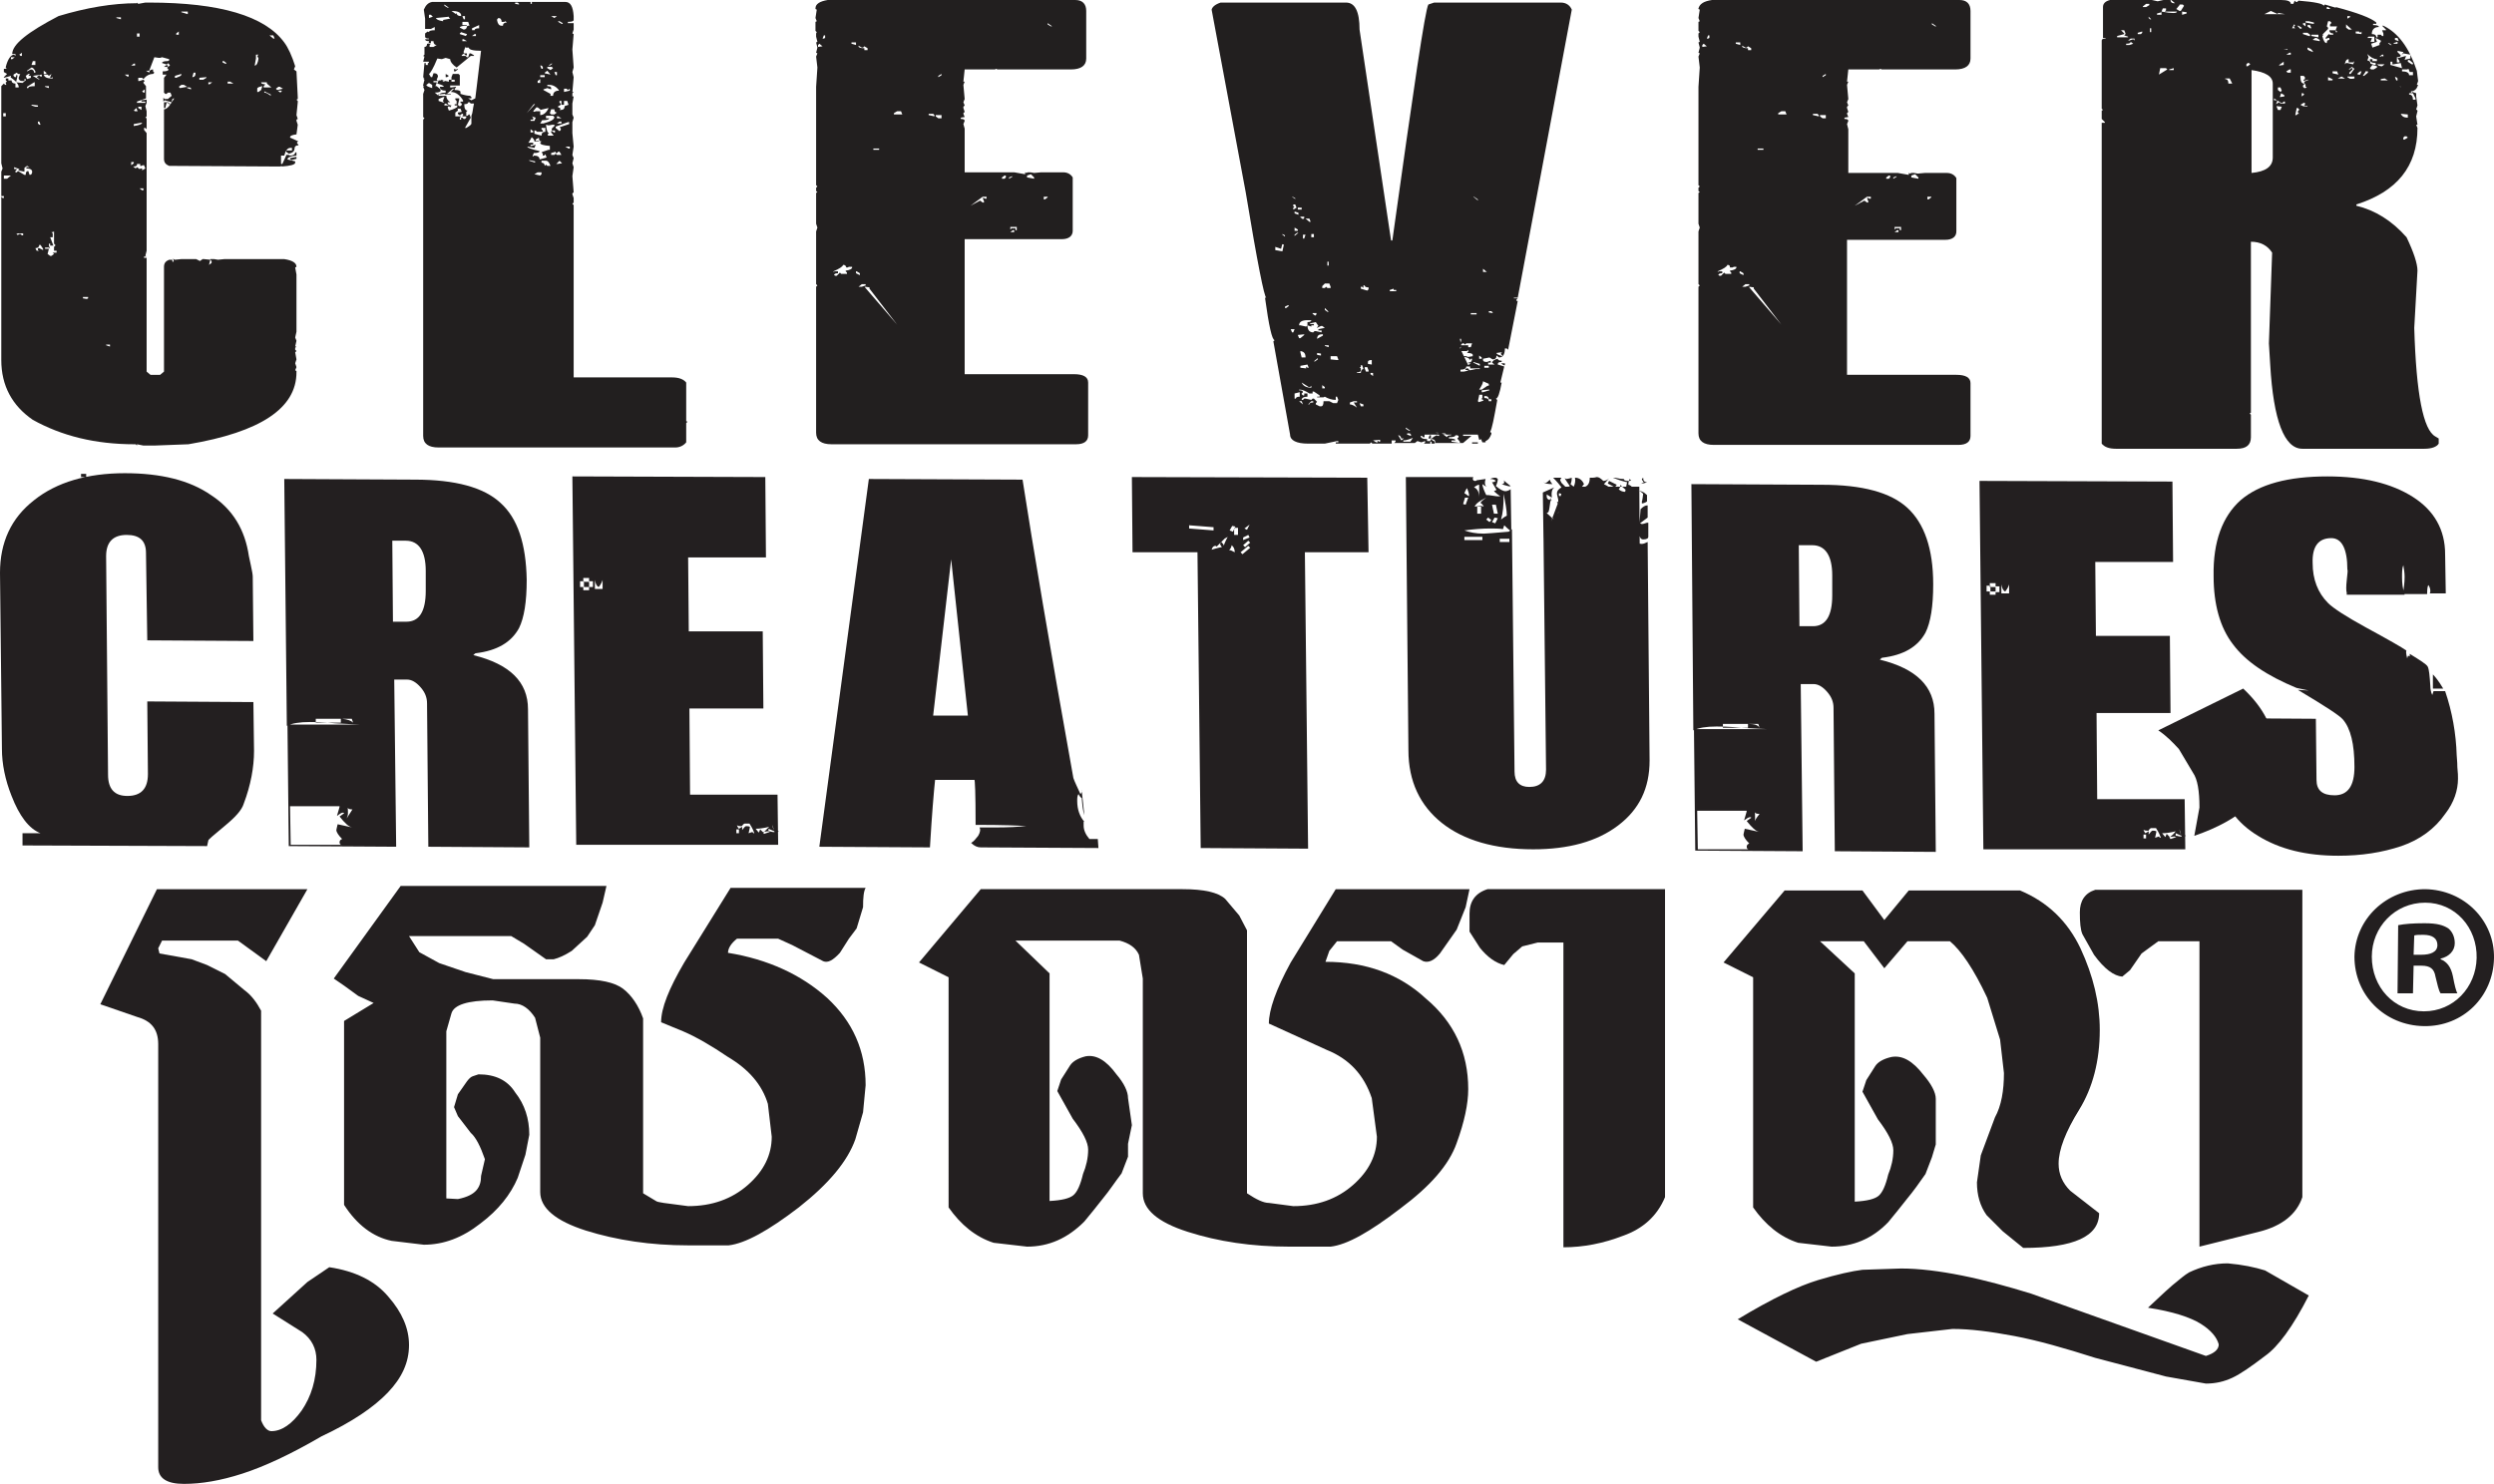
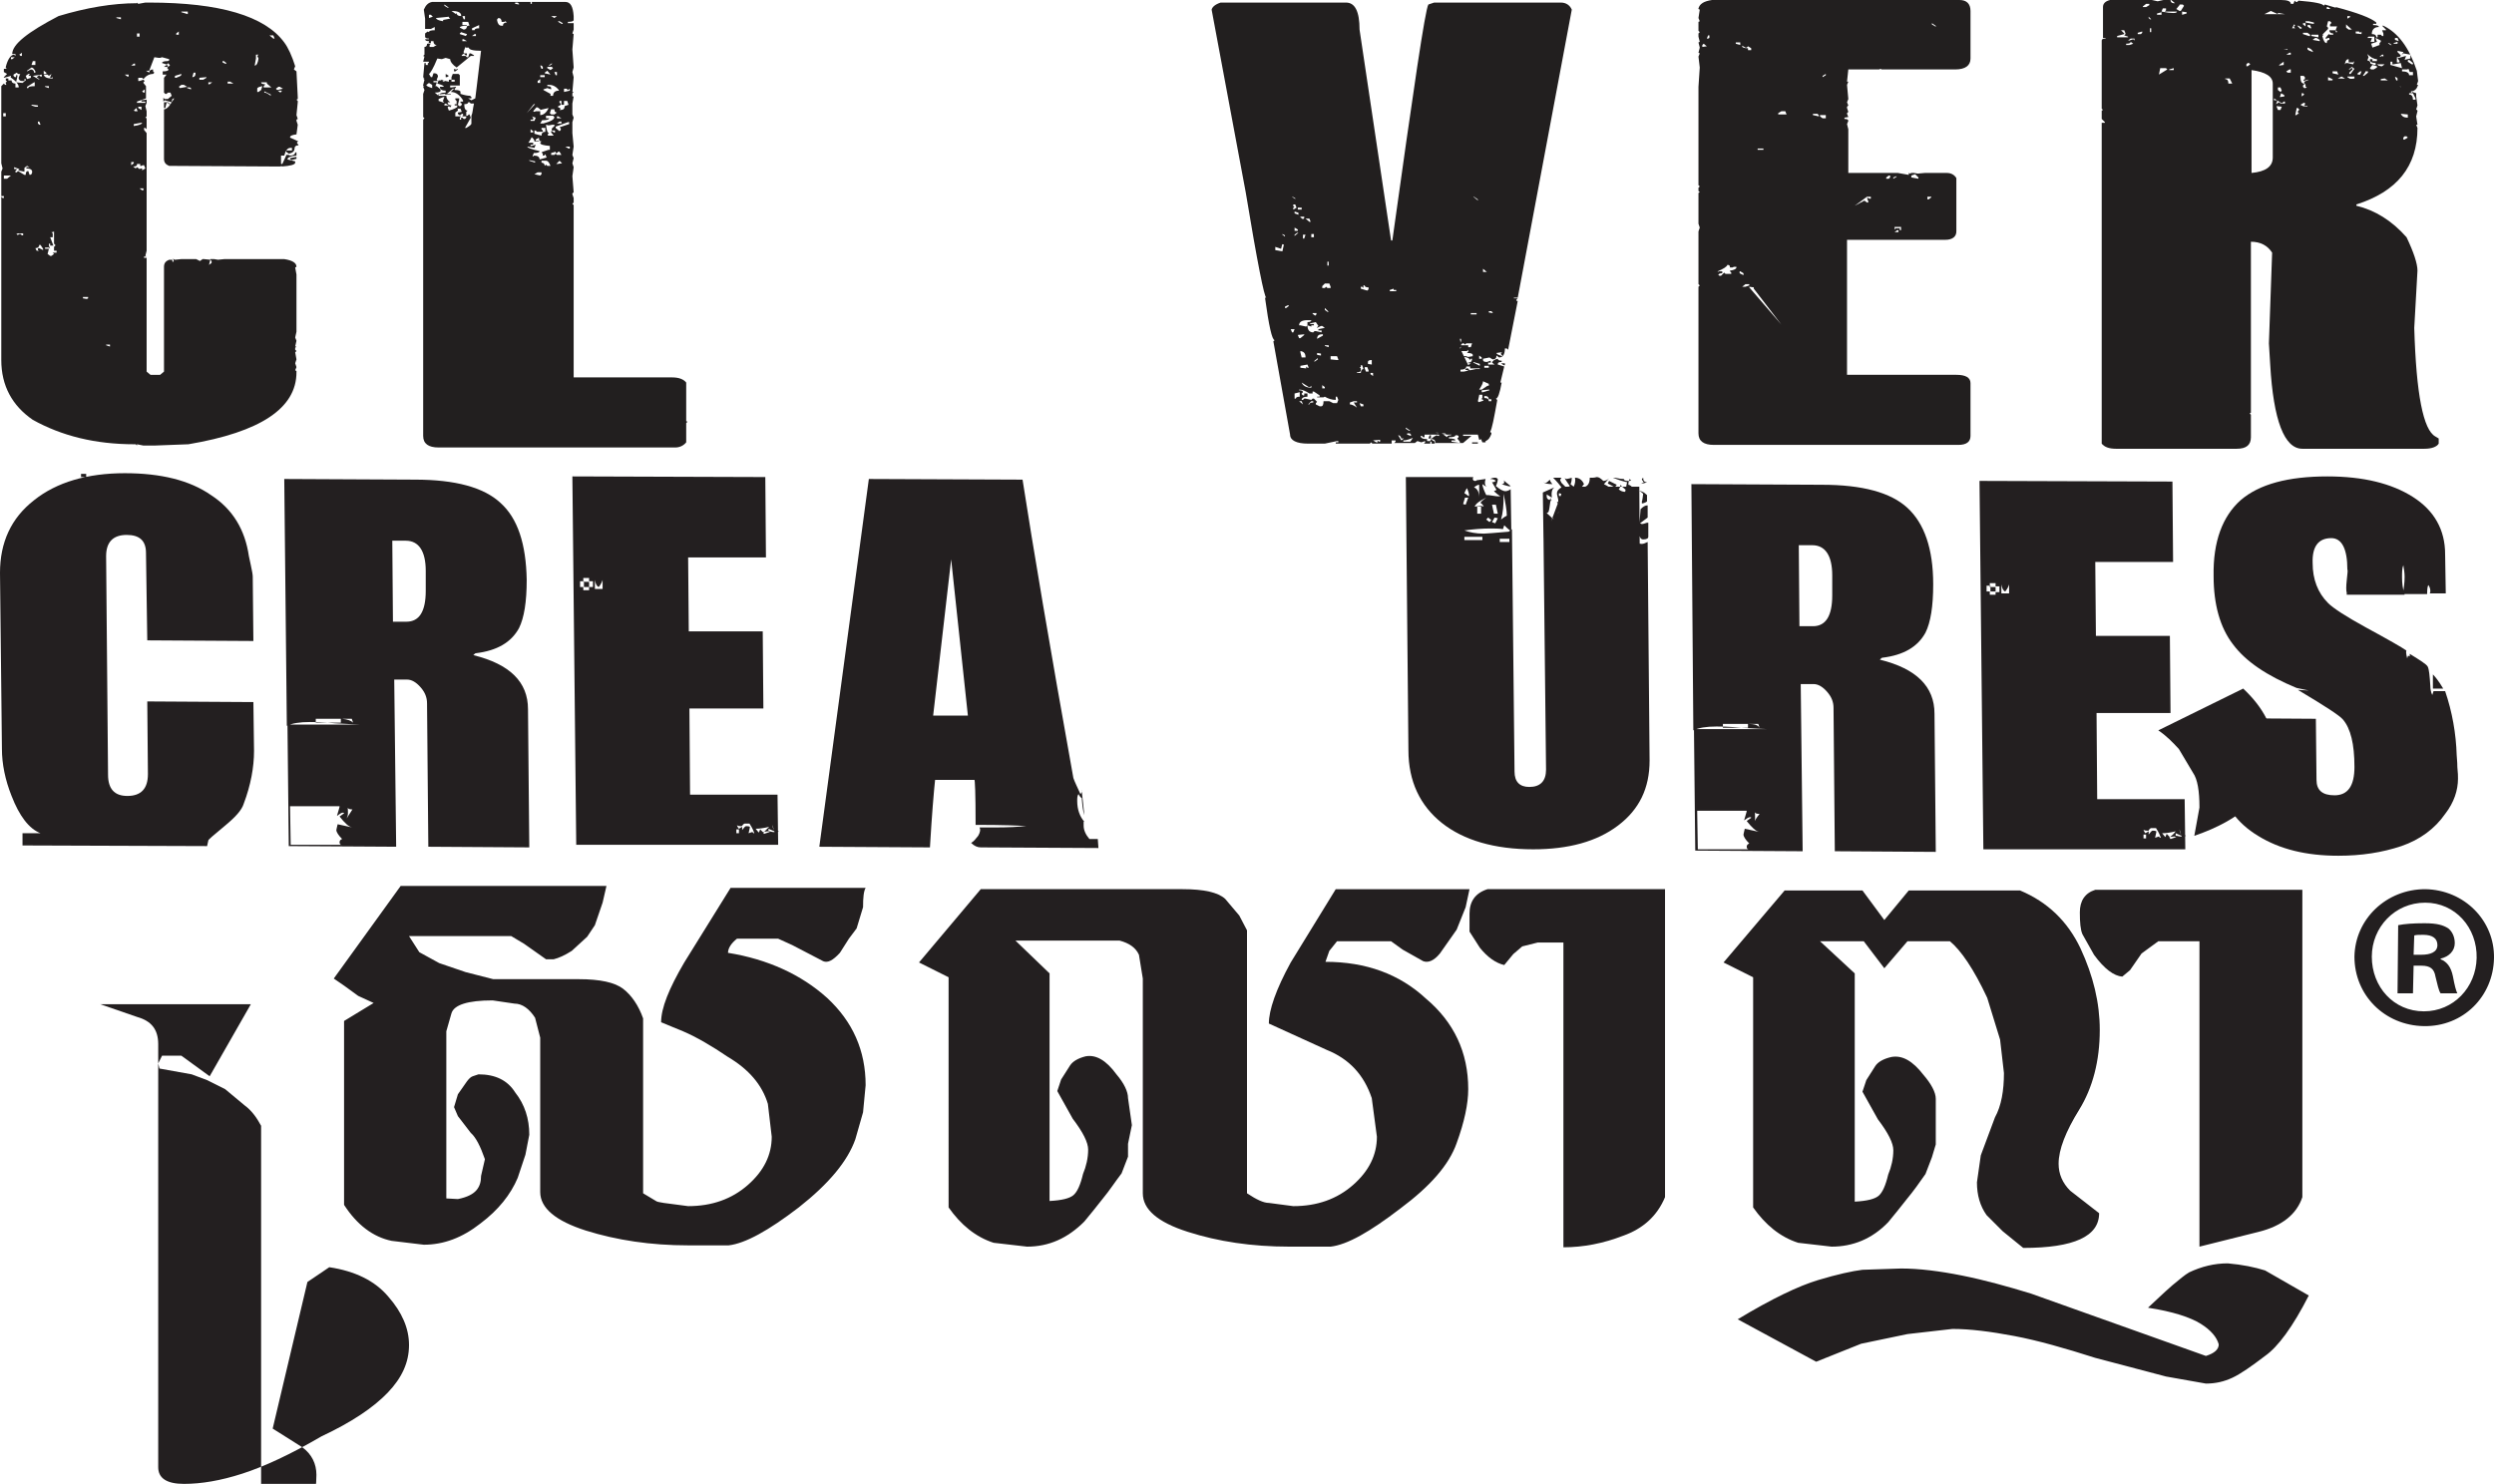
<svg xmlns="http://www.w3.org/2000/svg" version="1.1" id="Layer_1" x="0px" y="0px" viewBox="0 0 387.8 230.8" style="enable-background:new 0 0 387.8 230.8;" xml:space="preserve">
  <style type="text/css"> .st0{fill:#231F20;} .st1{fill:#221F1F;} </style>
  <g>
    <path class="st0" d="M32.2,131.6l-28.7-0.1l0-1.9l2.8,0c-1.8-0.7-3.3-2.7-4.5-5.8c-1-2.5-1.5-5-1.5-7.3L0,89.1 c0-4.7,1.7-8.5,5.3-11.3c3.5-2.8,8.3-4.2,14.1-4.2c5.6,0,10.1,1.1,13.4,3.4c3.4,2.2,5.3,5.4,5.9,9.5c0,0,0.1,0.5,0.3,1.4 c0.2,0.9,0.3,1.5,0.3,1.8l0.1,10l-16.5-0.1L22.7,86c0-1.9-1-2.8-3-2.8c-2.1,0-3.2,1.1-3.2,3.3l0.3,34c0,2.2,1,3.3,3,3.3 c2.1,0,3.2-1.1,3.2-3.4l-0.1-11.3l16.5,0.1l0.1,7.6c0,2.5-0.5,5.3-1.6,8.2c-0.3,1-1.3,2.1-3,3.5c-1.7,1.4-2.5,2.1-2.5,2.2 L32.2,131.6z M13.4,74.2l-0.8,0l0-0.5l0.8,0L13.4,74.2z" />
    <path class="st0" d="M81.9,90.2c0,3.4-0.4,5.9-1.2,7.5c-1.2,2.2-3.4,3.5-6.7,3.9c-0.1,0-0.2,0.1-0.4,0.3c5.7,1.4,8.5,4.2,8.5,8.4 l0.2,21.5l-15.7-0.1l-0.2-22.3c0-0.9-0.3-1.7-1-2.5c-0.7-0.8-1.4-1.2-2.1-1.2l-2,0l0.3,26l-16.7-0.1l-0.2-18.9l11.3,0 c-0.6,0-1.8-0.1-3.9-0.2c-2-0.2-3.3-0.2-3.9-0.2c-1.6,0-2.8,0.2-3.6,0.6l-0.4-38.4l20.3,0.1c6.3,0,10.7,1.2,13.3,3.6 C80.5,80.6,81.8,84.6,81.9,90.2z M54.8,128.7c-0.6-0.1-1.2-0.7-2-1.7l0.7-0.5c0-0.1-0.1-0.1-0.2-0.1c-0.2,0-0.5,0.2-0.9,0.5 c0-0.1,0.1-0.3,0.2-0.7c0.1-0.4,0.2-0.6,0.2-0.8l-7.7,0l0.1,6l7.9,0c-0.2,0-0.3-0.2-0.3-0.4s0.1-0.4,0.4-0.5 c-0.6-0.6-0.9-1.1-0.9-1.4c0-0.1,0.1-0.4,0.2-0.9C53.9,128.5,54.7,128.7,54.8,128.7z M53,112.4l0-0.6l-3.9,0l0,0.6L53,112.4z M54.9,112.4l-0.2-0.6l-1.5,0C54.1,111.9,54.6,112.1,54.9,112.4z M54.8,125.9c-0.6,0-0.8-0.2-0.8-0.5c0.1,0.3,0.1,0.6,0.1,0.8 l0,0.3c0,0.3-0.1,0.6-0.2,0.8C54.1,127,54.4,126.5,54.8,125.9z M66.2,88.8c0-3.1-1.1-4.7-3.1-4.7l-2.1,0l0.1,12.6l2.1,0 c2,0,3-1.6,3-4.8L66.2,88.8z" />
    <path class="st0" d="M89.6,131.4l-0.6-57.3l30,0.1l0.1,12.5l-12.1,0l0.1,11.5l11.5,0l0.1,12l-11.5,0l0.1,13.4l13.6,0l0.1,7.8 L89.6,131.4z M90.8,91.3l0-0.9l-0.6,0l0,0.9L90.8,91.3z M91.6,90.5l0-0.6l-0.9,0l0,0.6L91.6,90.5z M91.6,91.8l0-0.5l-0.9,0l0,0.5 L91.6,91.8z M92.2,91.3l0-0.9l-0.6,0l0,0.9L92.2,91.3z M93.7,91.6l0-1.4c-0.1,0.3-0.2,0.6-0.6,1.1c-0.3-0.1-0.5-0.5-0.6-1.1l0,1.4 L93.7,91.6z M114.9,129.6l0-0.6l-0.4,0l0,0.6L114.9,129.6z M117.3,129.6c-0.1-0.3-0.3-0.8-0.7-1.4c0,0,0-0.1-0.1-0.1l-0.7,0 c-0.1,0-0.2,0.1-0.3,0.2c-0.1,0.2-0.2,0.2-0.3,0.2c-0.4,0-0.6-0.1-0.6-0.2c0,0.1,0.1,0.4,0.3,0.6c0.2-0.1,0.3-0.2,0.5-0.3l0,0.5 c0.3-0.4,0.5-0.6,0.6-0.6c0.2,0,0.4,0,0.6,0.1c0,0.2-0.1,0.5-0.2,1l0.6-0.2C117.1,129.6,117.2,129.6,117.3,129.6L117.3,129.6z M119.6,128.6c-0.8,0.2-1.5,0.3-2.1,0.3c0.3,0.4,0.5,0.6,0.5,0.6l0.2-0.5l0.5,0.5C119,129.2,119.3,128.9,119.6,128.6z M119.7,129.4 l-0.3-0.1l-0.8,0.1l0.2,0.3L119.7,129.4z M120.7,130.2c-0.1,0-0.2-0.3-0.3-0.9l-0.3-1c0,0.2,0.1,0.6,0.3,0.9l0.3,0 c0.2,0,0.3,0,0.4,0.1c-0.1,0-0.1,0.1-0.2,0.1c-0.2,0-0.3,0-0.3-0.1c-0.3,0-0.6-0.2-1.1-0.4l0,0.4c0.1,0,0.3,0,0.6,0.1 c0.3,0,0.5,0.1,0.6,0.1L120.7,130.2z" />
    <path class="st0" d="M170.8,131.9l-18.3-0.1c-0.5,0-1-0.2-1.5-0.7c0.4-0.2,0.7-0.6,1.1-1.1c0.3-0.5,0.4-1,0.2-1.3l2.4,0 c2.1,0,3.7-0.1,4.9-0.2c-1.1-0.1-3.7-0.2-7.9-0.2c0-4.9-0.1-7.2-0.2-7l-6.1,0c-0.2,1.9-0.5,5.4-0.8,10.5l-17.2-0.1l7.7-57.2 l23.9,0.1c1.6,10.3,4.2,25.8,7.9,46.4c0.2,0.6,0.6,1.4,1.1,2.5c0.2-0.2,0.3-0.4,0.2-0.7c0,0.3,0.1,1,0.2,2c0.1,1.1,0.2,1.7,0.2,2 c-0.2-0.6-0.3-1.5-0.4-2.7c-0.1,0-0.3-0.2-0.5-0.6c-0.2,0.3-0.2,0.6-0.2,1.1c0,1.3,0.4,2.4,1.1,3.2l-0.1,0l0,0.6 c0,0.7,0.3,1.4,0.9,2.1l1.3,0L170.8,131.9z M150.5,111.3l-2.6-24.3l-2.8,24.3L150.5,111.3z" />
-     <path class="st0" d="M212.8,85.9l-9.9,0l0.5,46.1l-16.7-0.1l-0.5-46l-10.1,0L176,74.2l36.6,0.1L212.8,85.9z M188.7,82.5l0-0.5 l-3.8-0.3l0,0.5L188.7,82.5z M189.2,85c-0.1,0-0.1-0.1-0.2-0.1c-0.3,0-0.5,0.2-0.6,0.6c0.4-0.1,0.9-0.3,1.6-0.4 c-0.1-0.1-0.2-0.3-0.3-0.5l0.2-0.3c0.2,0.2,0.4,0.4,0.4,0.6c0-0.1,0.1-0.4,0.3-0.8c0.2-0.4,0.3-0.6,0.3-0.6 c-0.3,0.2-0.5,0.3-0.8,0.3c-0.3,0-0.4-0.1-0.4-0.2c0-0.3,0-0.5-0.1-0.5c0.1-0.1,0.2-0.1,0.4-0.1c0.1,0,0.2,0,0.5,0.1 c0.3,0,0.4,0.1,0.5,0.1L189.2,85z M192,85.9c0-0.5-0.2-0.9-0.5-1.1c0,0.2-0.1,0.5-0.4,0.8C191.3,85.5,191.6,85.7,192,85.9z M192.1,81.9l-0.5-0.1l-0.4,0.7l0.5,0.2L192.1,81.9z M192.5,83.2l0-1.1l-0.6,0l0,1.1L192.5,83.2z M194.4,85.2l-0.3-0.3l-1.2,1 l0.3,0.3L194.4,85.2z M194.4,84.4l-0.3-0.3l-0.8,0.7l0.3,0.3L194.4,84.4z M194.3,83.6l-0.2-0.4l-0.8,0.4l0,0.4L194.3,83.6z M193.5,82.2l0.4,0.2l0.4-0.8L193.5,82.2z" />
    <path class="st0" d="M255.3,84.6c0.2,0,0.5-0.1,0.9-0.3l0.3,34c0,4.3-1.6,7.6-4.9,10.1c-3.3,2.5-7.7,3.7-13.2,3.7 c-6,0-10.8-1.4-14.2-4.1c-3.4-2.7-5.2-6.5-5.2-11.3l-0.4-42.5l10.1,0c0.3,0,0.4,0,0.4,0.1l-0.1,0.1c0,0.2,0.1,0.4,0.3,0.4 c0.2,0,0.3,0,0.3-0.1l1.4-0.2c-0.1,0.3-0.1,0.5-0.1,0.6c0,0.3,0.1,0.6,0.4,0.6c-0.3,0-0.5-0.2-0.8-0.4c0,0.3,0.2,0.9,0.6,1.7 c0.2,0,0.5,0,1,0.1c0.5,0.1,0.8,0.1,1,0.1l0.2,0c-0.3-0.2-0.7-0.5-1-0.8l0.4-0.2l-0.7-1.2l0.1,0c0.2,0,0.3-0.1,0.5-0.2 c-0.2-0.2-0.5-0.3-0.9-0.3c0.2-0.1,0.4-0.2,0.8-0.2c0.2,0,0.3,0.1,0.4,0.2c0,0.3-0.1,0.7-0.3,1.1c0.6,0.5,1.1,0.8,1.5,0.8 c0.2,0,0.5-0.1,0.8-0.3l0.1,6.5c-0.1,0-0.5-0.3-1.1-0.9l-0.2,0.6c-0.6-0.1-1.3-0.1-2-0.1c-1.2,0-2.5,0.1-4,0.3 c0.8,0.3,1.8,0.5,3,0.5c0.3,0,1.6-0.1,3.9-0.3l0.5-0.4l0.4,37.7c0,1.6,0.8,2.4,2.3,2.4c1.7,0,2.6-0.9,2.6-2.7l-0.4-36.5l2.4,0 L255.3,84.6z M228.3,77.4l-0.5,0l-0.3,1l0.4,0.1L228.3,77.4z M230.5,84l0-0.5l-2.8,0l0,0.5L230.5,84z M228.4,77.2l0-0.1 c0.1-0.2-0.1-0.8-0.5-1.6l0.3,0.3c-0.1,0.1-0.3,0.4-0.5,0.9C227.9,76.8,228.1,77,228.4,77.2z M230,77.4l0-2c-0.2,0-0.4,0.1-0.8,0.4 C229.7,76,230,76.5,230,77.4z M231.1,77.4c-1,0.5-1.6,0.9-1.8,1.4c0.7-0.1,1-0.1,0.9-0.1c0.2,0,0.3,0,0.5,0.1 c0-0.1-0.2-0.4-0.5-0.6C230.4,77.9,230.7,77.7,231.1,77.4z M230.3,79.9l0-1.1l-0.6,0l0,1.1L230.3,79.9z M231.9,80.9l-0.5-0.4 l-0.3,0.3l0.5,0.4L231.9,80.9z M232.9,79.9l-0.3-1.4l-0.6,0l0.3,1.4L232.9,79.9z M232.9,80.6l-0.5-0.1l-0.4,0.7l0.5,0.2L232.9,80.6 z M234.7,84.3l0-0.5l-1.5,0l0,0.5L234.7,84.3z M234.3,80.2c0-0.8-0.2-1.9-0.5-3.4l0,0.4c0,1.4-0.1,2.6-0.4,3.6 C233.7,80.6,233.9,80.4,234.3,80.2z M234.9,75.6L234.9,75.6c-0.2,0.1-0.4,0-0.8-0.1c-0.4-0.1-0.6-0.2-0.6-0.2 c0.3,0,0.4-0.1,0.4-0.4l-0.1-0.2C234,74.9,234.4,75.2,234.9,75.6z M240.5,83.3l-0.5,0.4l-0.1-7.1l1.8-0.8c-0.4,0.3-0.5,0.8-0.4,1.6 l-0.8-0.5l0,0.3c0,0.4,0.3,0.6,0.8,0.6c-0.4,0.2-0.9,0.7-1.2,1.4c0.3-0.7,0.7-1.3,1.2-1.9c-0.1,0-0.2,0.4-0.3,1.2 c-0.1,0.8-0.2,1.2-0.3,1.2l-0.2,0.1l1.1,1c-0.1-0.1-0.2-0.3-0.2-0.4L240.5,83.3z M241.4,75.3c-0.7,0-1.2-0.1-1.4-0.3 c0.1,0,0.1,0.1,0.3,0.1c0.2,0,0.4-0.2,0.7-0.5C241,74.8,241.2,75.1,241.4,75.3z M243.2,75.7l11.7,0l0.1,14.4l-14.6-6.9L243.2,75.7z M242.1,78.1c0,0,0,0.1,0.1,0.2c0.1-0.1,0.1-0.2,0.1-0.4c0-0.1,0-0.3-0.1-0.6c-0.1-0.3-0.1-0.5-0.1-0.6c0-0.3,0.2-0.6,0.7-0.9 c-0.3-0.4-0.7-0.9-1.3-1.5l1.3,0c-0.1,0.1-0.2,0.3-0.2,0.4l0.2,0.4l0.6,0.6l0.3,0c0.1,0,0.3,0,0.4-0.1c-0.2-0.3-0.5-0.7-0.8-1.2 c0.1,0,0.2,0.1,0.3,0.1c0.6-0.1,0.8-0.2,0.8-0.2c0,0.5-0.1,0.8-0.2,1l0.5,0.4c0.2-0.4,0.3-0.9,0.2-1.4c0.6,0,1.1,0.3,1.4,1 c-0.1,0.1-0.2,0.3-0.4,0.5c0.9,0,1.3-0.5,1.3-1.5l0.5,0c0.3,0,0.5-0.1,0.6-0.1c0.3,0,0.6,0.2,1,0.6c0.3,0,0.6-0.1,0.9-0.4 c-0.2,0.2-0.4,0.5-0.8,0.9c0.2,0.1,0.6,0.3,1,0.6c-0.2,0-0.6-0.1-1.1-0.2l-0.5,0.5L242.1,78.1z M242.4,79.7c-0.1,0-0.1,0-0.2,0.1 L242.4,79.7z M243.7,77.1l-1.3-0.4l0,0.4l1.1,0.4L243.7,77.1z M243.8,76.8l0.3,1.4l-0.8-2.2l0,0.8L243.8,76.8z M245.9,76.4 c-0.4-0.3-0.8-0.5-1.3-0.5L245.9,76.4z M251.4,75.4l-0.3,0.4l-1.1-0.6l0.2-0.4L251.4,75.4z M251.9,75.4c0.1,0.2,0,0.5-0.2,0.7 c0.3,0.3,0.7,0.4,1,0.4L253,75c-0.5-0.1-1.2-0.3-2.2-0.7c0.1,0,0.4,0,0.8,0.1c0.4,0.1,0.8,0.1,0.9,0.1c0,0.2,0.2,0.3,0.6,0.3 c0.3,0,0.5,0,0.5-0.1l-0.2-0.2c-0.1,0.2-0.2,0.5-0.2,0.9c0.2,0,0.5,0.2,0.8,0.6c0,0.2,0.1,0.3,0.4,0.3c0.7,0,1.2,0.2,1.7,0.7l0,1 c-0.3,0.2-0.6,0.3-0.8,0.3l0-0.4c0,0.2,0.1-0.1,0.2-1.1c-0.3-0.3-0.6-0.5-0.8-0.5c-0.2,0.2-0.3,0.7-0.2,1.4L251.9,75.4z M255.1,79.2c0.4-0.4,0.7-0.6,1.1-0.6l0,1.9l-1.2,0.9c0.1,0,0.2,0.1,0.3,0.1c0.1,0,0.2,0,0.5-0.1c0.2-0.1,0.4-0.1,0.5-0.1l0,2.2 c0,0.2-0.2,0.4-0.8,0.4c-0.2,0-0.4-0.1-0.5-0.4c-0.1-0.3-0.2-0.4-0.2-0.4L255.1,79.2z M256.1,75c-0.2,0.1-0.6,0.2-1.2,0.3 c0.2,0,0.4-0.1,0.7-0.3c-0.2-0.2-0.3-0.4-0.3-0.5l0.2-0.2C255.5,74.8,255.7,75,256.1,75z" />
    <path class="st0" d="M300.6,90.9c0,3.4-0.4,5.9-1.2,7.5c-1.2,2.2-3.4,3.5-6.7,3.9c-0.1,0-0.2,0.1-0.4,0.3c5.7,1.4,8.5,4.2,8.5,8.4 l0.2,21.5l-15.7-0.1l-0.2-22.3c0-0.9-0.3-1.7-1-2.5c-0.7-0.8-1.4-1.2-2.1-1.2l-2,0l0.3,26l-16.7-0.1l-0.2-18.9l11.3,0 c-0.6,0-1.8-0.1-3.9-0.2c-2-0.2-3.3-0.2-3.9-0.2c-1.6,0-2.8,0.2-3.6,0.6L263,75.3l20.3,0.1c6.3,0,10.7,1.2,13.3,3.6 C299.2,81.4,300.6,85.3,300.6,90.9z M273.6,129.4c-0.6-0.1-1.2-0.7-2-1.7l0.7-0.5c0-0.1-0.1-0.1-0.2-0.1c-0.2,0-0.5,0.2-0.9,0.5 c0-0.1,0.1-0.3,0.2-0.7c0.1-0.4,0.2-0.6,0.2-0.8l-7.7,0l0.1,6l7.9,0c-0.2,0-0.3-0.2-0.3-0.4c0-0.2,0.1-0.4,0.4-0.5 c-0.6-0.6-0.9-1.1-0.9-1.4c0-0.1,0.1-0.4,0.2-0.9C272.7,129.2,273.5,129.4,273.6,129.4z M271.8,113.2l0-0.6l-3.9,0l0,0.6 L271.8,113.2z M273.6,113.2l-0.2-0.6l-1.5,0C272.8,112.6,273.4,112.8,273.6,113.2z M273.6,126.6c-0.6,0-0.8-0.2-0.8-0.5 c0.1,0.3,0.1,0.6,0.1,0.9l0,0.3c0,0.3-0.1,0.6-0.2,0.8C272.8,127.7,273.1,127.2,273.6,126.6z M284.9,89.5c0-3.1-1.1-4.7-3.1-4.7 l-2.1,0l0.1,12.6l2.1,0c2,0,3-1.6,3-4.8L284.9,89.5z" />
    <path class="st0" d="M308.4,132.1l-0.6-57.3l30,0.1l0.1,12.5l-12.1,0l0.1,11.5l11.5,0l0.1,12l-11.5,0l0.1,13.4l13.6,0l0.1,7.8 L308.4,132.1z M309.5,92l0-0.9l-0.6,0l0,0.9L309.5,92z M310.3,91.3l0-0.6l-0.9,0l0,0.6L310.3,91.3z M310.3,92.5l0-0.5l-0.9,0l0,0.5 L310.3,92.5z M310.9,92.1l0-0.9l-0.6,0l0,0.9L310.9,92.1z M312.4,92.3l0-1.4c-0.1,0.3-0.2,0.6-0.6,1.1c-0.3-0.1-0.5-0.5-0.6-1.1 l0,1.4L312.4,92.3z M333.7,130.4l0-0.6l-0.4,0l0,0.6L333.7,130.4z M336,130.3c-0.1-0.3-0.3-0.8-0.7-1.4c0,0,0-0.1-0.1-0.1l-0.7,0 c-0.1,0-0.2,0.1-0.3,0.2c-0.1,0.2-0.2,0.3-0.3,0.2c-0.4,0-0.6-0.1-0.6-0.2c0,0.1,0.1,0.4,0.3,0.6c0.2-0.1,0.3-0.2,0.5-0.3l0,0.5 c0.3-0.4,0.5-0.6,0.6-0.6c0.2,0,0.4,0,0.6,0.1c0,0.2-0.1,0.5-0.2,1l0.6-0.2C335.8,130.3,335.9,130.3,336,130.3L336,130.3z M338.3,129.3c-0.8,0.2-1.5,0.3-2.1,0.3c0.3,0.4,0.5,0.6,0.5,0.6l0.2-0.5l0.5,0.5C337.8,129.9,338.1,129.6,338.3,129.3z M338.4,130.2l-0.3-0.1l-0.8,0.1l0.2,0.3L338.4,130.2z M339.5,130.9c-0.1,0-0.2-0.3-0.3-0.9l-0.3-1c0,0.2,0.1,0.6,0.3,0.9l0.3,0 c0.2,0,0.3,0,0.4,0.1c-0.1,0-0.1,0.1-0.2,0.1c-0.2,0-0.3,0-0.3-0.1c-0.3,0-0.6-0.2-1.1-0.4l0,0.4c0.1,0,0.3,0,0.6,0.1 c0.3,0,0.5,0.1,0.6,0.1L339.5,130.9z" />
    <path class="st0" d="M357.1,107c-4.6-1.9-7.9-4.1-9.9-6.8c-2-2.6-3-6.2-3-10.6c-0.1-5.4,1.4-9.3,4.2-11.8c2.9-2.5,7.4-3.7,13.5-3.7 c5.6,0,10,1.1,13.3,3.2c3.3,2.1,5,5.1,5,8.9l0.1,6.1l-2.5,0c0.1-0.1,0.1-0.3,0.1-0.4c0-0.3-0.1-0.6-0.3-0.9 c-0.1,0.1-0.2,0.5-0.2,1.4l-3.8,0c0.2-0.9,0.3-1.8,0.3-2.7c0-0.6-0.1-1.2-0.2-1.8c-0.2,0.5-0.2,1.1-0.2,1.9c0,0.9,0.1,1.8,0.4,2.7 l-9,0l0-0.3c-0.1-0.3-0.1-1,0-1.9c0.1-1.1,0.2-1.6,0.1-1.7c0-3.3-0.9-4.9-2.5-4.9c-2,0-3,1.3-2.9,3.9c0,2.5,0.8,4.6,2.4,6.2 c0.8,0.8,2.8,2.1,5.9,3.8c3.5,1.9,5.6,3.1,6.3,3.6c-0.1,0-0.1,0.4,0.1,1.2c0.1-0.3,0.1-0.4,0.2-0.4l0.2,0.1l0-0.4 c1.6,1,2.6,1.6,2.8,2c0.2,0.4,0.3,1.4,0.4,3c0,0.5,0.1,1,0.3,1.4l0.2-0.6l1.8,0c1.1,3.2,1.7,6.6,1.8,10c0,0.3,0.1,0.9,0.1,1.8 c0.1,0.9,0.1,1.5,0.1,1.8c0,1.8-0.6,3.7-2,5.5c-1.6,2.3-3.9,4-6.8,5c-3,1-6.2,1.5-9.8,1.5c-5,0-9.1-1-12.5-3.1 c-3.3-2-5.3-4.8-5.8-8.2c-0.4-2.2-0.5-3.1-0.5-2.6l-0.1-7.5l15.4,0.1l0.1,9.5c0,1.6,0.9,2.4,2.8,2.4c2.1,0,3.1-1.5,3.1-4.4 c0-3.6-0.6-6-1.8-7.4c-0.5-0.6-2.8-2.1-7-4.6l1.7,0.1L357.1,107z M379.9,107.1l-1.6,0l0-2.2C378.6,105.2,379.2,105.9,379.9,107.1z" />
  </g>
  <g>
-     <path class="st0" d="M47.8,199.4l3.4-2.3c4,0.6,7.1,2.1,9.2,4.6c2.1,2.4,3.2,4.9,3.2,7.5c0,2.7-1.1,5.1-3.3,7.4 c-2.2,2.3-5.6,4.6-10.3,6.8c-4.8,2.8-8.9,4.7-12.3,5.8c-3.4,1.1-6.4,1.6-9.1,1.6s-4-0.9-4-2.6v-65.8c0-2.3-1.1-3.6-3.2-4.2l-5.8-2 l8.8-17.9h23.4l-6.4,11.2l-4.4-3.2H25.2l-0.6,1.2l0.2,0.8l5,0.9l2.4,0.9l2.8,1.4l3,2.5c1.1,0.8,1.9,1.9,2.6,3.2v63.7 c0.4,1.1,1,1.7,1.6,1.7c1.6,0,3.2-1.1,4.7-3.2c1.5-2.2,2.3-4.8,2.3-7.9c0-1.7-0.7-3.2-2.2-4.3l-4.6-2.9L47.8,199.4z" />
+     <path class="st0" d="M47.8,199.4l3.4-2.3c4,0.6,7.1,2.1,9.2,4.6c2.1,2.4,3.2,4.9,3.2,7.5c0,2.7-1.1,5.1-3.3,7.4 c-2.2,2.3-5.6,4.6-10.3,6.8c-4.8,2.8-8.9,4.7-12.3,5.8c-3.4,1.1-6.4,1.6-9.1,1.6s-4-0.9-4-2.6v-65.8c0-2.3-1.1-3.6-3.2-4.2l-5.8-2 h23.4l-6.4,11.2l-4.4-3.2H25.2l-0.6,1.2l0.2,0.8l5,0.9l2.4,0.9l2.8,1.4l3,2.5c1.1,0.8,1.9,1.9,2.6,3.2v63.7 c0.4,1.1,1,1.7,1.6,1.7c1.6,0,3.2-1.1,4.7-3.2c1.5-2.2,2.3-4.8,2.3-7.9c0-1.7-0.7-3.2-2.2-4.3l-4.6-2.9L47.8,199.4z" />
    <path class="st0" d="M65.2,148.1l3.1,1.7l4.1,1.4l4.3,1.1h13.3c3.3,0,5.6,0.5,6.9,1.5c1.3,1,2.4,2.6,3.1,4.6v27.2l2,1.2 c0.1,0.1,0.5,0.2,1.2,0.3l3.8,0.5c3.7,0,6.8-1.1,9.3-3.3c2.5-2.2,3.7-4.7,3.7-7.5l-0.6-5.1c-0.9-3-3-5.4-6.2-7.3 c-2.5-1.7-4.9-3.1-7-4l-3.4-1.4c0-2.2,1.2-5.2,3.6-9.3l7.2-11.6h21c-0.3,0.5-0.4,1.5-0.4,3l-1,3.3l-1.2,1.6l-1.4,2.2 c-1.1,1.2-1.9,1.6-2.6,1.3l-4.8-2.5l-2.2-1h-6.4c-0.9,0.7-1.4,1.5-1.4,2.2c6.2,1,11.4,3.4,15.4,7c4,3.7,6,8.2,6,13.6l-0.4,4.2 l-1.2,4.2c-1.2,3.4-4.1,6.9-8.8,10.6c-4.7,3.6-8.3,5.6-10.9,5.9h-6.3c-5.8,0-11.1-0.8-15.9-2.3c-4.7-1.5-7.1-3.5-7.1-6v-24 l-0.8-3.1c-0.9-1.4-2-2.2-3.2-2.2l-3.4-0.5c-3.9,0-6,0.7-6.4,2l-0.8,2.8v26l1.8,0.1c1.5-0.3,2.4-0.8,2.9-1.4 c0.5-0.6,0.7-1.3,0.7-2.2l0.6-2.6c-0.7-2-1.4-3.4-2.2-4.1l-2-2.6l-0.6-1.4l0.6-2l1.4-2c0.3-0.4,0.6-0.7,0.9-0.8 c0.3-0.1,0.6-0.2,0.9-0.3c2.6,0,4.5,0.9,5.7,2.8c1.5,1.9,2.2,4.1,2.2,6.6l-0.6,3.1l-1.2,3.6c-1.1,2.6-3,5-5.8,7.1 c-2.8,2.2-5.7,3.3-8.8,3.3l-5-0.6c-2.9-0.6-5.4-2.5-7.4-5.6v-28.6l4.6-2.8l-2.4-1.1l-2.2-1.6l-1.6-1.1l10.4-14.4h32l-0.6,2.6 l-1.2,3.5l-1.2,1.8l-2.4,2.2c-1.1,0.7-2,1.1-2.8,1.3h-1.2l-3.4-2.4l-2-1.2H63.6L65.2,148.1z" />
    <path class="st0" d="M163.2,151.4v35.4c1.9-0.1,3.1-0.4,3.7-0.9c0.6-0.5,1.1-1.6,1.5-3.3c0.5-1.2,0.8-2.5,0.8-3.8 c0-1.1-0.8-2.7-2.4-4.8l-2.4-4.3l0.6-1.8l1.4-2.2c0.4-0.6,1.2-1.1,2.4-1.4c1.6-0.3,3.2,0.6,4.8,2.8c1.2,1.4,1.8,2.7,1.8,3.7 l0.6,4.2l-0.6,2.9v2l-1,2.6c-1,1.3-1.9,2.7-2.9,3.9c-1,1.3-2,2.5-2.9,3.6c-2.6,2.6-5.5,3.9-8.9,3.9l-5.2-0.6 c-2.8-0.9-5.1-2.8-7-5.5V152l-4.6-2.3l9.6-11.4h31.4c3.3,0,5.5,0.5,6.6,1.5l2.2,2.6l1.2,2.3v40.9c1.5,1,2.6,1.5,3.4,1.5l3.8,0.5 c3.7,0,6.8-1.1,9.3-3.3c2.5-2.2,3.7-4.7,3.7-7.5l-0.8-6c-1.2-3.6-3.5-6.1-7-7.5l-9-4.1c0-2.1,1.1-5.3,3.4-9.5l7-11.4h20.8l-0.6,2.8 l-1.4,3.5l-2.6,3.7c-0.9,1.1-1.8,1.5-2.6,1.2l-3.2-1.8l-1.8-1.3h-8.4l-1.2,1.5l-0.6,1.7c6.3,0,11.5,1.9,15.6,5.7 c4.4,3.7,6.6,8.4,6.6,14.1c0,2.3-0.6,5.1-1.8,8.4c-1.2,3.4-4.1,6.7-8.8,10.2c-4.7,3.6-8.2,5.6-10.8,5.9h-6.4 c-5.9,0-11.1-0.8-15.8-2.3c-4.7-1.5-7-3.5-7-6v-33.4l-0.6-3.7c-0.5-1.1-1.5-1.8-3-2.2h-16.2L163.2,151.4z" />
    <path class="st0" d="M258.9,138.3v47.9c-1.2,2.9-3.4,4.9-6.5,6c-3.1,1.2-6.2,1.8-9.3,1.8v-47.4h-4l-2.4,0.6l-1.4,1.2l-1.4,1.7 c-1.3-0.3-2.6-1.2-3.8-2.7l-1.6-2.5v-2.8c0-1.9,0.9-3.2,2.8-3.8H258.9z" />
    <path class="st0" d="M311.6,166.9l-0.6-5.2l-2-6.5c-2.1-4.5-4.1-7.4-5.8-8.8h-6.6l-3.6,4.2l-3.2-4.2h-6.8l5.4,5v35.5 c1.9-0.1,3.1-0.4,3.7-0.9c0.6-0.5,1.1-1.6,1.5-3.3c0.5-1.2,0.8-2.5,0.8-3.8c0-1.1-0.8-2.7-2.4-4.8l-2.4-4.3l0.6-1.8l1.4-2.2 c0.4-0.6,1.2-1.1,2.5-1.4c1.7-0.3,3.3,0.6,5,2.8c1.2,1.4,1.9,2.7,1.9,3.7v4.2v2.9l-0.6,2l-1,2.6c-0.9,1.3-1.9,2.7-2.9,3.9 c-1,1.3-2,2.5-2.9,3.6c-2.5,2.6-5.5,3.8-8.8,3.8l-5.2-0.6c-2.8-0.9-5.1-2.8-7-5.5v-35.8l-4.6-2.3l9.5-11.2h12.1l3.4,4.6l3.8-4.6 h17.3c4.3,1.8,7.4,4.8,9.4,9c2,4.3,3,8.5,3,12.7c0,4.8-1.1,9-3.2,12.4c-2.1,3.4-3.2,6.2-3.2,8.4c0,1.6,0.6,3,1.8,4.2l4.5,3.5 c0,3.6-3.9,5.4-11.8,5.4l-3.2-2.6l-2.5-2.5c-1-1.4-1.5-3.1-1.5-5.1l0.6-4.2l2.2-5.9C311.2,172,311.6,169.6,311.6,166.9z M345,209.1 c-0.3-1.1-1.2-2.2-2.8-3.2c-1.6-1-4.3-1.9-8.2-2.5c1.1-1,2.3-2.2,3.8-3.5c1.1-0.9,1.9-1.6,2.6-2c1.9-0.9,3.9-1.4,6-1.4 c2.3,0.2,4.2,0.6,5.8,1.1l6.8,3.9c-2.5,4.9-4.8,8-6.8,9.4c-2.1,1.6-3.8,2.8-5.1,3.4c-1.3,0.6-2.6,0.9-4.1,0.9l-6.2-1.1l-11-2.9 c-4.7-1.5-8.9-2.7-12.6-3.4c-3.7-0.7-6.9-1.1-9.6-1.1l-7,0.8l-7.2,1.5l-7,2.8l-12.2-6.6c5.3-3.2,9.5-5.2,12.5-6.1 c3-0.9,5.3-1.4,6.9-1.6l6-0.2c2.8,0,6,0.4,9.5,1.1c3.5,0.7,7.1,1.7,10.7,2.8l27.2,9.7C344.3,210.5,345,209.9,345,209.1z M330,151.9 c-1.3-0.1-2.8-1.2-4.4-3.4l-1.8-3.2c-0.3-0.7-0.4-1.8-0.4-3.4c0-1.8,0.8-3,2.4-3.5h32.2v47.8c-0.9,2.7-3.2,4.5-6.8,5.4l-9.2,2.3 v-47.5h-6.4l-2.6,1.9l-1.8,2.6L330,151.9z" />
    <path class="st0" d="M335.6,113.6l13.2-6.5c3.2,3,4.8,6.2,4.8,9.5l-0.2,1.9c-0.8,5.2-4.9,9-12.2,11.5l0.8-4.4c0-2.6-0.3-4.4-1-5.4 l-2.2-3.7C337.8,115.4,336.8,114.4,335.6,113.6z" />
  </g>
  <g>
    <path class="st0" d="M387.8,149c-0.1,6-4.8,10.7-10.9,10.6c-6.1-0.1-10.8-4.8-10.8-10.8c0.1-5.9,5-10.5,11-10.5 C383.2,138.4,387.9,143.2,387.8,149z M368.8,148.8c0,4.7,3.4,8.5,8.1,8.5c4.6,0,8.1-3.7,8.2-8.3c0.1-4.7-3.3-8.6-8-8.6 C372.4,140.4,368.8,144.2,368.8,148.8z M375.2,154.5l-2.4,0l0.1-10.6c1-0.2,2.3-0.3,4.1-0.3c2,0,2.9,0.3,3.7,0.8 c0.6,0.5,1,1.3,1,2.3c0,1.2-0.9,2.1-2.2,2.4l0,0.1c1,0.4,1.6,1.2,1.9,2.6c0.3,1.6,0.5,2.3,0.7,2.7l-2.6,0c-0.3-0.4-0.5-1.4-0.8-2.6 c-0.2-1.2-0.8-1.7-2.2-1.7l-1.2,0L375.2,154.5z M375.3,148.5l1.2,0c1.4,0,2.5-0.4,2.5-1.5c0-1-0.7-1.6-2.2-1.6 c-0.6,0-1.1,0-1.4,0.1L375.3,148.5z" />
  </g>
  <g>
    <path class="st1" d="M21.3,0.4l0.2,0.2l1.1-0.2h0.6c11,0,18,2.1,21,6.2c0.6,0.8,1.2,2.1,1.7,3.7l-0.2,0.5l0.4,0.3l0.2,4v0.3 l-0.2,0.1l0.2,0.2v0.2l-0.2,2l0.2,0.6l-0.2,0.1v0.2l0.2,0.6l-0.2,1.5c-0.7,0.1-1,0.2-1,0.5l1.3,0.6l-0.2,0.1v0.2l0.2,0.2v0.1 c-0.4,0-0.6,0.2-0.6,0.5c0,0.4-0.3,0.7-0.9,0.8l-0.4-0.3v-0.2h0.9v-0.4h-0.2c-0.5,0-0.8,0.4-1,1.2h-0.5v-0.3V25v0.5h0.2l0.6-1.3 v-0.1h0.4l0.2,0.1c0.5,0,0.8-0.2,0.8-0.5h0.2v0.5c-1,0.1-1.4,0.3-1.4,0.6l1.2,0.3v0.2c0,0.3-0.7,0.5-2.1,0.6v-0.1l-0.2,0.1 l-17.3-0.1c-0.5-0.2-0.8-0.5-0.8-1.1V17c0.3,0,0.7-0.3,1-0.8l0.6-0.9c-0.3,0-0.4,0.2-0.4,0.6l-1.1-0.3l-0.2,0.2v-0.6l0.2,0.2h0.5 l0.6-0.5l-0.2-0.5h-0.4l-0.2,0.2h-0.2l-0.2-0.2v-2.3l0.4-0.5h-0.6v-0.5c0.6,0,0.9-0.1,0.9-0.3l-0.2-0.2v-0.1l0.4-0.3v-0.1l-0.2-0.2 V9.8l-0.2,0.2h-0.2l-0.6-0.2c0-0.2,0.3-0.3,0.9-0.3l0.2-0.1V9.2l-1.1-0.3L24.9,9h-0.2L24,8.9L23.2,11h-0.5l0.5,0.3 c0-0.3,0.2-0.5,0.6-0.5v0.3l0.2,0.2l-0.2,0.2c-0.6,0-1.1,0.3-1.5,0.8l-0.2-0.2h-0.6v0.5h0.2l0.6-0.2l0.2,0.2l-0.2,0.2v0.1l0.4,0.5 v1.9l-1.4,0.5v0.2h1.3v-0.2h-0.6v-0.2l0.8-0.1v0.5l-0.2,0.5l0.2,0.8v0.8l-0.2,0.2l0.2,0.1v1.7l-0.2-0.2h-0.2v0.3l0.4,0.5v6.5 L22.6,27l0.2,0.2V39l-0.2,0.8l0.2,0.1h-0.4v0.2h0.4v17.7l0.6,0.5h1.5l0.6-0.5V41.5c0-0.6,0.3-0.9,0.8-1.1h0.5v0.3H27v-0.3l-0.2-0.1 H27l0.2,0.1l1-0.1h2.3l0.6,0.3l0.4-0.3h0.2l1,0.1l-0.2,0.8l0.4-0.3v-0.3l-0.2-0.2v-0.1h0.6l0.6,0.1l1-0.1h9.3 c1.3,0.2,1.9,0.6,1.9,1.2l-0.2,0.1l0.2,1.1v8.9l-0.2,0.9l0.2,0.5l-0.2,0.9h0.2l-0.2,0.2v0.3l0.2,0.2l-0.2,0.2l0.2,1.1l-0.2,0.6 l0.2,0.6l-0.2,0.5l0.2,0.1v0.2c0,5.6-5.6,9.3-16.8,11.2L24,69.3h-1.7l-1-0.2v0.2l-0.2-0.2h-0.2c-6.1,0-11.3-1.3-15.8-3.8 C1.9,63.1,0.2,60,0.2,56V30.6l0.2,0.2h0.2v-0.3H0.2v-3.8l0.2-0.5l-0.2-0.8v-12L0.6,13l0.2,0.2h0.2L0.9,13v-0.2l0.2-0.1l-0.2-0.2 v-0.3h0.4v0.3h0.5c0,0.3,0.2,0.5,0.6,0.5v0.6h0.5v-0.2c-0.2-0.6-0.7-1-1.3-1.4h0.4L1.7,12v-0.2l-1.1,0.3V12l0.5-0.5l-0.5-0.3v-0.5 h0.5l-0.2-0.1v-0.2c0.3-1.2,0.8-1.9,1.3-1.9l0.2,0.2V8.4H1.9c0-1.5,2.4-3.4,7.2-5.9c4.3-1.3,8.4-2,12.2-2V0.4z M0.5,17.6v0.5h0.4 v-0.5H0.5z M0.6,27.3v0.5h0.5l0.6-0.5H0.6z M1.7,8.9v0.3h0.2l0.4-0.3H1.7z M2.1,11.6v0.2L2.3,12h0.2v-0.3h0.2v0.2l-0.2,0.9l1,0.1 L4,12.5v-0.2H3.8v0.3H3.4c-0.3,0-0.5-0.2-0.5-0.5l0.2-0.5L3,11.6l0.2-0.1H2.8l-0.2-0.2L2.1,11.6z M4.2,25.8l-0.4,0.3v0.6l-1-0.2 L3,26.4v-0.1l-0.8-0.3v0.3h0.4v0.1l-0.2,0.2v0.2h0.2l0.2-0.2l1,0.6H4c0-0.4,0.1-0.6,0.4-0.6l0.2,0.6c0.3,0,0.4-0.2,0.4-0.5 c0-0.3-0.3-0.5-0.9-0.5v-0.2h0.5L4.2,25.8z M2.5,36.3l0.2,0.1v0.2L3,36.4h0.2l0.2,0.2h0.2v-0.3H2.5z M3,8.5l0.2,0.2h0.2V8.2L3,8.5z M4.4,11.5L4,11.8l0.2,0.5l0.6-0.2v-0.3H4.4l0.2-0.2v-0.1H4.4z M4.2,11v0.1l0.6-0.3c0.3,0,0.5,0.2,0.5,0.5h0.2v-0.2 c-0.2-0.4-0.4-0.6-0.6-0.6L4.2,11z M4.2,13.5v0.2h0.2c0-0.2,0.3-0.3,1-0.3v-0.6H5.3L4.2,13.5z M5.1,9.5l-0.2,0.6h0.6V9.5H5.1z M4.9,16.3v0.1l0.6,0.2h0.4v-0.2l-0.8-0.1H4.9z M5.1,11.8l1,0.6v-0.1L5.7,12l0.4-0.3l0.2,0.2h0.2v-0.3L5.1,11.8z M6.1,38.1 c0,0.3-0.2,0.5-0.6,0.5L5.7,39h0.4l-0.2-0.1v-0.3h0.2l0.6,0.3v-0.2l-0.4-0.6H6.1z M5.9,18.9v0.3l0.2,0.2h0.2l-0.2-0.5H5.9z M6.8,11 v0.5h0.4v-0.2L6.8,11z M7.6,11.8l-0.2-0.2H6.8C6.9,12,7.3,12.2,8,12.2h0.2V12L8,12.1H7.8V12L8,11.5L7.6,11.8z M7,13.3v0.2l0.6,0.2 v-0.3H7z M8.4,36.4V36l-0.2,0.1H8l0.2,0.2v0.6H7.8l0.5,1.3H7.8v-0.3H7.6v0.3l0.2,0.5l-0.2-0.2H7v0.2h0.6l-0.2,0.8l0.4,0.3H8 l0.4-0.3l-0.2-0.2h0.6V39H8.4v-0.3v-0.1v-0.2l0.2-0.2v-0.1l-0.2-0.2V36.4z M12.9,46.2v0.2l0.6,0.1l0.2-0.1v-0.2H12.9z M16.5,53.5 v0.2l0.6,0.2v-0.3H16.5z M18.1,2.7v0.1L18.8,3V2.7H18.1z M19.4,11.6l0.4,0.3H20v-0.3H19.4z M20.4,10.2h0.6V9.9h-0.2L20.4,10.2z M20.4,25.2v0.5l0.4-0.3v-0.2H20.4z M21.3,25.6c0,0.2-0.2,0.3-0.6,0.3l0.4,0.3l0.2-0.2l0.4,0.3l0.2-0.1h0.2v0.3l0.5-0.3l-0.2-0.5 h-0.2l-0.2,0.1h-0.2v-0.3H21.3z M20.8,17.2l0.2,0.1h0.4l-0.2-0.5L20.8,17.2z M20.8,19.3v0.3c0.8-0.1,1.3-0.3,1.3-0.5h-0.2 L20.8,19.3z M21.3,5.2v0.5h0.4V5.2H21.3z M21.5,16.6v0.2l0.5,0.3v-0.5H21.5z M21.7,29.3l0.4,0.3h0.2v-0.3H21.7z M22.1,14.2l0.2,0.2 h0.2v-0.5L22.1,14.2z M25.9,10.1l0.2,0.1v0.2h-0.6L25.9,10.1z M25.5,15.9h0.6l0.4,0.3h-0.2l-0.2-0.2h-0.2l-0.2,0.8h-0.2V15.9z M27.2,11.8v0.3h0.2c0.5-0.2,0.8-0.3,0.8-0.5v-0.1L27.2,11.8z M27.4,5.2v0.2h0.4V4.9L27.4,5.2z M27.8,13.5l0.2,0.2l1.1-0.2 l-0.5-0.3h-0.4L27.8,13.5z M28.2,1.8v0.1l1,0.3V1.8H28.2z M29.1,13.6v0.1l0.6,0.2v-0.2l-0.2-0.1H29.1z M30.1,11.3L29.9,12 c0.3,0,0.5-0.2,0.5-0.5v-0.2H30.1z M31,12.1v0.3h0.6l0.5-0.3V12L31,12.1z M32.4,12.8v0.3h0.2l0.4-0.3H32.4z M34.6,9.5v0.2L35,9.9 h0.2V9.8l-0.4-0.3H34.6z M35.4,12.7V13h0.9l-0.5-0.3H35.4z M39.8,8.5v0.6l-0.2,1.1c0.3,0,0.5-0.4,0.6-1.1L40,8.7l0.2-0.2H39.8z M40,13.8v0.5h0.2l0.4-0.3l0.2-0.6C40.3,13.5,40,13.6,40,13.8z M40.6,12.8c0,0.2,0.2,0.3,0.6,0.3v0.1l-0.2,0.2v0.2h1.2L41.5,13 v-0.2H40.6z M41.1,14.2v0.2c0.3,0,0.6,0.2,1,0.5v-0.2L41.1,14.2z M41.9,5.5l0.6,0.5h0.2l-0.2-0.5H41.9z M42.9,13.8l0.2,0.2l0.9-0.2 l-0.5-0.3h-0.2L42.9,13.8z M43.2,14.1l0.4,0.3l0.2-0.2v-0.1H43.2z M46.1,24.4v0.3l-0.8,0.2l-0.2-0.2v-0.1L46.1,24.4z" />
    <path class="st1" d="M67.2,0.3h15.3v0.3h0.2V0.3h5.2c0.8,0,1.2,0.7,1.3,2.2v0.6c0,0.2-0.3,0.3-0.9,0.3v0.2h0.9v1L89,5.2l0.2,0.1 L89,7.7l0.2,2.8L89,11.2l0.2,0.8L89,14.3h0.2L89,14.5v0.5h0.2L89,16.1v1.7l0.2,0.5L89,19v1.7l0.2,2.1L89,24.1l0.2,0.5L89,25.4 l0.2,0.6L89,27.4l0.2,2.5L89,30.1v0.1l0.2,0.6v0.7L89,31.7l0.2,0.2v26.8h15.3c1.1,0,1.8,0.3,2.2,0.8v6l0.2,0.1l-0.2,0.2v3 c-0.4,0.5-1,0.8-1.7,0.8H68.2c-1.6,0-2.4-0.6-2.4-1.8V18.6l0.2-0.2l-0.2-0.2v-3.6l0.2-0.6l-0.2-0.5h0.2l-0.2-0.1v-0.2l0.2-0.8 l-0.2-0.2h0.2l-0.2-0.2l0.2-2.2h0.2v0.3h0.4L66.5,10V9.9l0.2-0.2V9.6h-0.9l0.2-0.8l-0.2-0.1l0.2-0.2V7.3c0.3,0,0.4-0.2,0.4-0.5H67 l-0.2,0.2v0.3h0.6l0.5-0.3c-0.3,0-0.5-0.2-0.5-0.6H67v0.3h-0.5l0.2-0.1V6.4c-0.4,0-0.6-0.1-0.6-0.3h0.6V6c-0.4,0-0.6-0.1-0.6-0.3 V5.2l0.4-0.3L66.7,5c0-0.2,0.3-0.3,0.9-0.3V4.2L67,4.5h-0.9V2.9l-0.2-1.4C66.2,0.8,66.6,0.4,67.2,0.3z M66.3,13.2 c0,0.2,0.3,0.3,0.9,0.5v-0.5l-0.5-0.3L66.3,13.2z M66.7,2.3v0.5l0.6-0.2L67,2.3H66.7z M72.4,7.2L72.1,8v0.3h0.5v0.3h-0.2l-0.2-0.2 h-0.2l-0.2,0.2v0.1h0.4h0.2l0.2,0.2h0.2L73,8.3h0.2l0.5,0.3v0.1h-0.5L71,10.5c-0.6-0.4-1-0.9-1-1.3l-0.7-0.2l-0.6,0.2L68,9.1 c-0.6,1.5-1.1,2.3-1.3,2.4L67,12h0.2l0.2-0.6h0.2c0.3,0,0.5,0.2,0.5,0.5l-0.2,0.5l0.2,0.2h-0.7v0.2h0.5v0.1l-0.2,0.5h0.2l0.6,0.5 v0.2c0,0.2-0.3,0.3-0.9,0.3l0.6,0.5c0-0.3,0.4-0.5,1.1-0.5v-0.3c-0.6,0-0.9-0.2-0.9-0.6h0.6c0-0.2-0.3-0.3-1-0.5l0.2-0.5h0.5 l1.1,0.2v-0.3h0.4v0.3h0.5v-0.3h-0.5V12l0.2-0.5h0.9l0.2,0.2v1.8v-0.2H70v0.3h0.2l0.7-0.1v0.1l-0.2,0.2v0.2c0.6,0,0.9,0.1,0.9,0.3 v0.3c0.6,0.2,1.1,0.3,1.5,0.3l0.2,0.2v0.2h-0.5l0.5,0.3l0.6-0.3c0,0.1,0.3-2.4,0.9-7.4c-1.3,0-1.9-0.2-1.9-0.5H72.4z M67.8,2.8 c0,0.2,0.4,0.4,1.1,0.5V3.1L70,2.9l-0.2-0.2V2.6L67.8,2.8z M69.5,14.6h0.6v0.1h-0.9v-0.1l-1.1,0.1v0.2h1.3c0,0.4,0.2,0.7,0.6,1 h-0.4c0,0.3,0.2,0.5,0.6,0.5L70,16.7l-0.2-0.2l-0.2,0.2l0.2,0.5c0.8-0.2,1.3-0.5,1.3-0.6v-0.2h-0.4v-0.2H71v-0.5l-0.2-0.2v-0.2h0.6 v0.2l-0.2,0.8l0.2,0.2h0.2l0.2-0.2v-0.2l-0.2-0.1v-0.2h0.4v-0.2c-0.5-0.8-1.1-1.3-1.9-1.3l0.5-0.5h-0.2L69.5,14.6z M68.2,15.4v0.3 l0.9,0.3l-0.2-0.2v-0.2l0.2-0.5h-0.2L68.2,15.4z M68.5,12.4l0.5,0.3h0.2l-0.4-0.3H68.5z M69.1,0.7v0.2l0.5,0.3h0.2L69.1,0.7z M69.3,16.1l-0.2,0.1v0.2h0.7L69.3,16.1z M69.3,11.5l0.5,0.3L69.5,12h-0.2V11.5z M70.2,1.7l0.7,0.5L71,2c0,0.3,0.2,0.5,0.7,0.5V2.3 C71.6,1.9,71.1,1.7,70.2,1.7z M70.6,10.7l0.2,0.1H71l0.2-0.1v0.1l-0.4,0.3h-0.2V10.7z M71,16.8l0.2,0.2v0.2l-0.4,0.3v0.6h0.9 l-0.2,0.2v0.3h0.2v-0.3h0.2l0.2,0.2h0.2l0.2-0.2v-0.2h-0.7l0.2-0.1v-0.3h-0.2l-0.2,0.2h-0.2l-0.2-0.2v-0.2l0.6-0.1l-0.2-0.5H71z M71.9,3.4v0.5h0.7V4c-0.7,0-1.1,0.1-1.1,0.3l0.6,0.3c0.3,0,0.5-0.2,0.5-0.5L72.8,4H73l-0.2-0.6H71.9z M71.7,5l-0.2,0.2v0.1 l0.9,0.3l0.2-0.2V5.3L71.7,5z M71.9,2.5l0.2,0.5h0.2V2.5H71.9z M71.9,6.1v0.3h0.7l-0.5-0.3H71.9z M73.7,16.1h-0.5L73,15.9h-0.2 c0,0.2-0.2,0.3-0.6,0.3v0.2c0,0.5,0.2,0.8,0.5,0.8l-0.2,0.2v0.6h0.2l0.2-0.2H73l0.2,0.5l-0.9,1.6h0.2c0.5-0.3,0.8-0.5,0.8-0.7 c0-0.2,0-0.6,0-1.2C73.5,17.6,73.5,17,73.7,16.1z M73.4,4.4v0.3h0.4c0-0.2,0.2-0.3,0.7-0.3V3.9L73.4,4.4z M73.4,5.6h0.6V5.3h-0.2 L73.4,5.6z M77.5,2.8l-0.2,0.2v0.2C77.4,3.7,77.6,4,78,4h0.2c0-0.3,0.2-0.5,0.6-0.5l-0.2-0.2V3.3l-0.2,0.1H78 C78,3,77.8,2.8,77.5,2.8z M80.1,0.4v0.2l0.6,0.1V0.6l-0.2-0.2H80.1z M81.9,17.6l1.3-1.4h-0.2L81.9,17.6z M82,22.2h0.9v0.3h-0.4v0.2 h0.2l0.6-0.2L83.1,23L82,22.8c0,0.2,0.6,0.4,1.9,0.7c0,0.2-0.3,0.3-0.9,0.3l-0.2,0.5h0.2v-0.1c0.6,0,0.9,0.2,0.9,0.6l1.1-0.3 l-0.2-0.5l-0.2,0.2h-0.2v-0.3l-0.2-0.2l0.2-0.1l0.9-0.3h0.2v-0.6c-1-0.1-1.5-0.2-1.5-0.5l0.2-0.2c-0.3,0-0.4-0.2-0.4-0.6l-0.5,0.3 v0.2h0.5V22h-0.7c0-0.3-0.2-0.5-0.6-0.8l0.4-0.3C82.3,22.1,82,22.5,82,22.2z M82.3,24.9V25l0.9,0.3v-0.2L82.3,24.9z M82.7,18.1 l0.2,0.2v0.3h-0.4v0.2h0.6l0.2-0.5L82.7,18.1z M82.5,20.1v0.5h0.4v-0.2L82.5,20.1z M83.4,16.7l-0.5,0.6l0.2,0.1l0.2-0.1H84v0.6 c0.5,0,1-0.4,1.3-1.1L84,17.1V17l-0.4-0.3H83.4z M84.2,19.8v0.3l0.2,0.2v0.2h-0.9l-0.2-0.2h-0.2v0.5l1.1,0.3c0-0.4,0.2-0.6,0.6-0.6 v-0.6H84.2z M83.1,27.1l0.9,0.2l0.2-0.2v-0.3h-0.6L83.1,27.1z M83.6,12.6v0.3H84v-0.6L83.6,12.6z M84,10.2l0.2,0.5h0.2v-0.3 l-0.2-0.2H84z M84,11.6V12h0.7v-0.3H84z M84.9,18.1v0.3h0.5c0,0.2-0.4,0.3-1.1,0.3L84,19.2h0.5c1.1-0.3,1.7-0.6,1.7-1l-0.2-0.2 H84.9z M84.2,25v0.3c0.3,0,0.5,0.2,0.5,0.5l0.2-0.2l0.2,0.2h0.5c-0.2-0.5-0.4-0.8-0.7-0.8H84.2z M85.1,13.2v0.2 c0.4,0,0.6,0.1,0.6,0.3v0.2l-0.6-0.2l-0.6,0.2V14l1.1,0.6v0.3h0.4c0-0.5,0.3-0.8,0.9-0.8V14c-0.4-0.5-0.9-0.8-1.5-0.8H85.1z M84.7,11.3v0.1l0.9,0.2L85.1,11L84.7,11.3z M84.9,19.4c0.1,0.8,0.2,1.3,0.5,1.3l-0.2,0.1v0.3h0.9l-0.4-0.5v-0.2h0.2l0.2,0.2h0.2 v-0.3h-0.5V20l0.5-0.5l-0.2-0.1h-0.2l-0.6,0.1L84.9,19.4z M85.1,10.4v0.2l0.5,0.3l0.4-0.3l-0.2-0.2H85.1z M85.3,10.2h0.2l0.4-0.3 h-0.2L85.3,10.2z M85.7,17l-0.2,0.6l0.2,0.2h0.5l0.4-0.3c-0.3,0-0.4-0.2-0.4-0.5H85.7z M85.7,2.5l0.5,0.3l0.4-0.3H85.7z M85.7,23.8 v0.3h0.5l0.2-0.2l0.2,0.2h0.7L87,23.6h-0.2l-0.2,0.2h-0.2v-0.2L85.7,23.8z M86.2,11.2l0.2,0.5h0.2v-0.5H86.2z M86.4,19.7v0.2 l0.6,0.5l0.2-0.2V20L87,19.8l1.5-0.5V19h-0.2L86.4,19.7z M86.6,18.1v0.3h0.7l-0.5-0.3H86.6z M86.6,19.2h0.7v-0.3H87L86.6,19.2z M87,25l-0.5,0.5h0.2l0.7-0.1L87,25z M86.8,3.3v0.1l0.5,0.3h0.2V3.6L87,3.3H86.8z M87,15.7v0.3l0.2,0.1v0.2l-0.5,0.3l0.5,0.3 L87,17.1h0.2c0.4,0,0.6-0.2,0.6-0.6l0.6-0.2l-0.2-0.6h-0.5v0.6h-0.4v-0.6H87z M87.7,13.8v0.5l0.9-0.2v-0.3L88.3,14l-0.2-0.2H87.7z M87.9,22.8l0.5,0.3h0.2v-0.3H87.9z" />
-     <path class="st1" d="M128.7,0h38.5c1.1,0,1.7,0.6,1.7,1.7v7.4c0,1.1-0.8,1.7-2.4,1.7h-11.4l-0.2-0.1l-0.2,0.1H150l-0.2,1.9h0.2 l-0.2,0.5l0.2,2.2l-0.2,0.5l0.2,0.5l-0.2,0.2v0.2l0.2,0.6l-0.2,0.2v0.1l0.2,0.5l-0.6,0.1v0.2c0.4,0,0.6,0.1,0.6,0.3l-0.2,0.5 L150,20v6.8h7.7l1.7,0.3v-0.3l0.2,0.1l0.2-0.1h0.4l0.6,0.1l1.1-0.1h3.4c0.7,0,1.2,0.3,1.5,0.8v8.3c0,0.8-0.6,1.3-1.7,1.3H150v21h17 c1.4,0,2.2,0.4,2.2,1.3v8.2c0,0.9-0.6,1.4-1.9,1.4h-38c-1.6,0-2.4-0.6-2.4-1.8V44.6l0.2-0.2l-0.2-0.2V36l0.2-0.6l-0.2-0.6V30 l0.2-0.1l-0.2-0.2v-0.5l0.2-0.2l-0.2-0.2V13.5l0.2-3l-0.2-1.7l0.2-0.5l-0.2-0.1l0.2-0.8l-0.2-0.8l0.2-0.1l-0.2-0.8V5.2L127,5 l-0.2-0.2V3.4l0.2-0.1l-0.2-0.5l0.2-1.3l-0.2-0.1V1.3C126.8,0.6,127.5,0.2,128.7,0z M127.4,6.8l-0.2,0.2v0.3l0.7-0.1L127.4,6.8z M128.1,5.5L127.9,6h0.2l0.2-0.1V5.5H128.1z M131.1,41.2c-0.1,0.3-0.6,0.6-1.5,1v0.1l0.2-0.1h0.5v0.3c-0.4,0-0.6,0.1-0.6,0.3 l0.2,0.1h0.2l0.5-0.5l0.2,0.2h0.9v-0.2l-0.2-0.2v-0.1c0.7-0.1,1-0.3,1-0.5v-0.1H132l-0.2,0.1h-0.2 C131.5,41.3,131.4,41.2,131.1,41.2z M132.4,6.6v0.2l0.7,0.2V6.6H132.4z M133.1,42.2v0.3l0.6,0.3v-0.3l-0.5-0.3H133.1z M133.5,7.1 v0.1c0,0.2,0.3,0.3,0.9,0.3v0.3h0.5V7.5l-0.5-0.3l-0.2,0.2h-0.2L133.5,7.1z M133.5,44.6h0.5l0.6-0.2v-0.2h-0.6L133.5,44.6z M134.5,44.6v0.1l5,5.8l-4.3-5.6v-0.2L134.5,44.6z M135.8,23.1v0.2h0.9v-0.2H135.8z M139,17.6v0.2h1.3l-0.2-0.5h-0.6L139,17.6z M144.4,17.7v0.2l0.9,0.2v-0.2l-0.2-0.2H144.4z M145.5,17.9v0.2l0.4,0.3h0.5v-0.5H145.5z M145.9,11.8V12l0.5-0.3v-0.2L145.9,11.8z M150.9,32l1.5-0.8l0.4,0.3h0.2v-0.2l-0.2-0.5h0.2l0.2,0.1h0.2v-0.3h-0.6L150.9,32z M158.2,30.5l-2.6-1.9h0.4l0.2-0.5L158.2,30.5z M156.2,27.3l-0.4,0.3v0.2h0.4l0.2-0.2v-0.3H156.2z M156.9,27.6v0.2l0.5-0.3v-0.1L156.9,27.6z M157.1,35.4v0.3l0.2-0.2h0.6v0.3h0.2 v-0.5H157.1z M157.1,36.1h0.6v-0.3h-0.2L157.1,36.1z M159.7,27.3v0.3l1.1,0.2v-0.2l-0.5-0.5L159.7,27.3z M162.3,30.6V31h0.2 l0.4-0.3v-0.1L162.3,30.6z M162.9,3.6v0.2l0.5,0.3h0.2L162.9,3.6z" />
    <path class="st1" d="M189.8,0.4h19.5c1.4,0,2.1,1.4,2.1,4.2l4.9,32.8h0.2c3.3-23.6,5.1-35.9,5.6-36.7l0.9-0.3h19.7 c0.8,0,1.4,0.4,1.7,1.1L236,46.3h-0.6v0.1h0.6l-0.2,0.2v0.2h0.2l-1.5,7.6l-0.2-0.2H234c0,0.9-0.3,1.4-0.9,1.4l-0.4-0.3 c0,0.4-0.2,0.6-0.6,0.6l-0.5-0.3l-1,0.2V56c0,0.2,0.2,0.3,0.6,0.3l0.6-0.2v0.3h-0.4v0.3h1l-0.4-0.3c0.1-0.3,0.4-0.5,0.9-0.6 c0,0.2,0.2,0.3,0.6,0.3v0.2c-0.4,0-0.6,0.1-0.6,0.3v0.1l1,0.3l-0.6,2.5h0.2c-0.3,1.7-0.6,2.5-0.9,2.5l0.2,0.2v0.1 c-0.5,2.8-0.8,4.4-1.1,4.9l0.2,0.1v0.2c-0.2,0.5-0.4,0.9-0.9,1.1v0.2h-0.5l-0.2-0.5l-0.2,0.1H230l-0.2-0.8h-8.3V68h-0.2l-0.2-0.2 h-0.2c0,0.3,0.3,0.5,1,0.5v0.3h0.5c0-0.2,0.3-0.6,1-0.9l0.2,0.1h0.2l-0.2-0.5h-0.4l1.7,0.3l-0.2-0.2h-0.5L225,68 c0-0.2,0.2-0.3,0.6-0.3l0.2-0.2v-0.2h-0.5h2.2v0.5h1.3l-1.3,1.1h-4.3c0-0.4-0.2-0.6-0.6-0.6v0.1l0.5,0.3V69h-0.5v-0.3h-0.2V69h-1 l0.2-0.2v-0.2l-0.6,0.2l-0.6-0.2l-0.4,0.3h-3.2l0.2-0.2v-0.2h-0.6V69h-3l-0.2-0.2l-0.2,0.2h-5.3v-0.2h0.4v-0.2h-0.2L206,69h-2.6 c-1.8,0-2.8-0.5-2.8-1.4l-2.6-14.5l0.2-0.2c-0.4,0-0.9-2.2-1.5-6.6h0.2c-0.3,0-1.4-5.5-3.2-16.4l-5.3-28.4 C188.5,1.1,188.9,0.7,189.8,0.4z M199.4,37.9l-0.2,0.8l-0.9-0.3v0.5l1.1,0.2l0.2-0.9v-0.2H199.4z M199.4,36.4v0.1l0.4,0.3v-0.2 L199.4,36.4z M199.8,47.7v0.2h0.2l0.4-0.3v-0.1h-0.2L199.8,47.7z M200.7,51.2l0.2,0.5h0.2l0.2-0.5H200.7z M200.9,30.6l0.4,0.3h0.2 l-0.5-0.3H200.9z M201.1,31.8v0.3h0.2l-0.2,0.2v0.3l0.5-0.3l-0.2-0.5H201.1z M201.3,32.9v0.3l0.6,0.2v-0.3L201.3,32.9z M201.3,35.4 v0.5h0.5v-0.2L201.3,35.4z M201.3,36.5v0.2l0.6-0.5h-0.2L201.3,36.5z M201.3,61.2v0.8h0.2c0-0.2,0.2-0.3,0.6-0.3V61L201.3,61.2z M201.8,32.3v0.3h0.6v-0.3H201.8z M201.8,52.1l0.2,0.5h0.2l0.6-0.5V52L201.8,52.1z M202.2,50.6l0.9,0.2l0.2-0.2 c0,0.7,0.3,1.1,0.9,1.1l0.2-0.2h0.2l0.9,0.2v-0.3h-0.5v-0.2L206,51l-0.4-0.3h-0.2l-0.6,0.3v-0.1l0.2-0.2l-0.4-0.6l-0.9,0.2v0.1h0.6 v0.2h-0.4v0.2l-0.6-0.2v-0.5c0.4,0,0.6-0.1,0.6-0.3h-0.6c-0.9,0-1.3,0.3-1.3,0.8H202.2z M202,60.6v0.1c0.4,0,0.6,0.1,0.6,0.3 l-0.2,0.2v0.1l0.2,0.2h0.2v-0.3h0.5v0.5c-0.6,0-0.9,0.2-0.9,0.5h0.2l0.2-0.2h0.2l0.9,0.2l0.2-0.2h0.2l0.5,0.5l-0.2,0.2v0.2l0.6,0.3 h0.2c0.3,0,0.4-0.3,0.4-0.8h0.9l0.6,0.3h0.6l0.2-0.5l-0.2-0.5h-0.2v0.5c-0.6,0-1.2-0.2-1.7-0.5l-0.2,0.1h-1v-0.1h0.4v-0.2l-0.9-0.6 h-0.2v0.3h-0.5c-0.6-0.4-1.1-0.6-1.5-0.6H202z M202,62.4l0.6,0.5l-0.2-0.5H202z M202.2,33.8l0.4,0.3l0.2-0.2v-0.2H202.2z M202.2,54.6v0.2l0.2,0.8h0.6C203,55,202.8,54.7,202.2,54.6z M202.2,56.9v0.3l0.9,0.1v-0.3l0.2,0.2h0.2l-0.2-0.5L202.2,56.9z M202.4,59.5c0.2,0.5,0.7,0.8,1.5,0.8v-0.3l-0.2,0.2h-0.2L202.4,59.5z M202.6,36.5v0.6h0.2l0.2-0.6H202.6z M203,34l0.6,0.5h0.2 l-0.2-0.5H203z M203.9,62.4l-0.5,0.5h0.2c0-0.2,0.2-0.3,0.6-0.3v-0.2H203.9z M203.9,36.4v0.5h0.4v-0.5H203.9z M204.1,48.8l0.4,0.3 l0.2-0.2v-0.2H204.1z M204.3,56.2h0.2l0.4-0.3v-0.2L204.3,56.2z M204.8,52.7l0.9-0.5V52h-0.2C205.1,52,204.8,52.2,204.8,52.7z M204.8,54.9v0.3l0.6,0.1v-0.3L204.8,54.9z M205.6,44.5v0.3h0.4l0.2-0.2l0.2,0.2h0.5v-0.2l-0.2-0.5H206L205.6,44.5z M205.6,59.9 v0.5h0.4v-0.2L205.6,59.9z M206,47.9v0.3l0.4,0.3h0.2L206,47.9z M206,53.7v0.1l0.6,0.2v-0.3H206z M206.4,40.7v0.6h0.2v-0.6H206.4z M206.9,55.4v0.5l1,0.1h0.2v-0.1l-0.2-0.5H206.9z M209.9,62.6v0.3c0.3,0,0.7,0.2,1.1,0.5l-0.5-0.8h0.5v-0.2h-0.5L209.9,62.6z M211.6,56.8v0.3h-0.2l0.2,0.2v0.3c0,0.2-0.2,0.3-0.6,0.3V58h0.6c0-0.4,0.2-0.6,0.4-0.6l-0.2-0.6H211.6z M211.4,62.7l0.2,0.5h0.4 v-0.3L211.4,62.7z M212,44.5v0.3l-0.2-0.2h-0.2v0.3l1,0.3l0.2-0.2v-0.3c-0.4,0-0.6-0.1-0.6-0.3H212z M212.2,57.1v0.2l0.2,0.5h0.4 v-0.2l-0.2-0.5H212.2z M213.3,55.7V56c-0.4,0-0.6,0.1-0.6,0.3v0.3l0.6,0.1C213.3,56.6,213.3,56.2,213.3,55.7z M213.1,58v0.2 l0.4,0.3V58H213.1z M213.5,68.5l0.5,0.3h0.2v-0.3l0.2,0.2h0.2v-0.3L213.5,68.5z M216.1,45.1v0.2h1v-0.2h-0.4v-0.2L216.1,45.1z M217.4,67.7l0.5,0.8l0.4-0.3h-0.4C217.8,67.9,217.7,67.7,217.4,67.7z M218.2,68.5v0.2h1.1l0.4-0.6 C219.2,68.3,218.7,68.5,218.2,68.5z M218.6,66.5v0.2l0.5,0.3h0.2L218.6,66.5z M218.8,67.4v0.2l0.6,0.2v-0.2l-0.2-0.2H218.8z M222.3,67.7h0.2v0.5h-0.4L222.3,67.7z M226.3,67.7c0,0.2-0.3,0.3-1,0.3v0.2c0.7,0,1,0.1,1,0.3h-0.6v0.2l1.3,0.2v-0.2l-0.4-0.5 l0.2-0.2v-0.2l-0.2-0.1H226.3z M227.2,53.7h1.1V54h0.4l0.2-0.6H228l-0.2,0.2l-0.2-0.2h-0.2l-0.2,0.2H227l0.2-0.6v-0.3H227 L227.2,53.7z M228.3,56.8l0.4-0.3h-0.4v-0.1c0.4,0,0.6-0.2,0.6-0.6h-0.2l-0.2,0.2c0-0.3-0.3-0.4-0.9-0.5v-0.1h0.4l0.2,0.1h0.2 l0.6-0.1v-0.2c0-0.2-0.3-0.3-0.9-0.3l0.2-0.2v-0.3l-0.2,0.2h-1.1v-0.2l0.2-0.5l-0.2,0.2L228.3,56.8z M229.5,57.4h0.6v-0.1h-1.5 v-0.3H228c0,0.3-0.3,0.5-0.9,0.5v0.3h0.5L229.5,57.4z M228.3,57.4l0.4,0.3l-0.9-0.2l0.2-0.2H228.3z M228.7,48.7v0.2h0.9v-0.2H228.7 z M228.9,68.8h0.9V69h-0.9V68.8z M229.1,30.6l0.6,0.5h0.2l-0.7-0.5H229.1z M229.1,56.3v0.1l1,0.5v-0.3L229.1,56.3z M230,61.5 l-0.2,0.9l0.2,0.2h-0.2l0.9-0.3l-0.2-0.2h-0.2l0.2-0.2v-0.5H230z M230,55.3v0.5h0.4v-0.2L230,55.3z M230.6,59.3 c0,0.3-0.2,0.7-0.6,1.3h0.4c0.3-0.2,0.6-0.4,0.9-0.6h0.2v-0.3L230.6,59.3z M230.4,60.7V61h0.2l1-0.3v-0.1h-0.2L230.4,60.7z M230.6,41.8v0.5h0.6L230.6,41.8z M230.8,56.9v0.3h0.7v-0.3H230.8z M230.8,61.6v0.3c0.5,0,0.7,0.2,0.7,0.5h0.4v-0.3h-0.4 c0-0.3-0.2-0.5-0.5-0.5H230.8z M231.5,48.4v0.2l0.6,0.1v-0.1l-0.2-0.2H231.5z M232.7,54.9c0,0.2,0.3,0.3,0.9,0.5v-0.1l-0.2-0.2 v-0.2l0.2-0.1h-0.2L232.7,54.9z M233.4,56.5h0.6v0.3h-0.2L233.4,56.5z" />
    <path class="st1" d="M266.2,0h38.5c1.1,0,1.7,0.6,1.7,1.7v7.4c0,1.1-0.8,1.7-2.4,1.7h-11.4l-0.2-0.1l-0.2,0.1h-4.8l-0.2,1.9h0.2 l-0.2,0.5l0.2,2.2l-0.2,0.5l0.2,0.5l-0.2,0.2v0.2l0.2,0.6l-0.2,0.2v0.1l0.2,0.5l-0.6,0.1v0.2c0.4,0,0.6,0.1,0.6,0.3l-0.2,0.5 l0.2,0.8v6.8h7.7l1.7,0.3v-0.3l0.2,0.1l0.2-0.1h0.4l0.6,0.1l1.1-0.1h3.4c0.7,0,1.2,0.3,1.5,0.8v8.3c0,0.8-0.6,1.3-1.7,1.3h-15.3v21 h17c1.4,0,2.2,0.4,2.2,1.3v8.2c0,0.9-0.6,1.4-1.9,1.4h-38c-1.6,0-2.4-0.6-2.4-1.8V44.6l0.2-0.2l-0.2-0.2V36l0.2-0.6l-0.2-0.6V30 l0.2-0.1l-0.2-0.2v-0.5l0.2-0.2l-0.2-0.2V13.5l0.2-3l-0.2-1.7l0.2-0.5l-0.2-0.1l0.2-0.8l-0.2-0.8l0.2-0.1l-0.2-0.8V5.2l0.2-0.2 l-0.2-0.2V3.4l0.2-0.1l-0.2-0.5l0.2-1.3l-0.2-0.1V1.3C264.3,0.6,264.9,0.2,266.2,0z M264.9,6.8l-0.2,0.2v0.3l0.7-0.1L264.9,6.8z M265.6,5.5L265.4,6h0.2l0.2-0.1V5.5H265.6z M268.6,41.2c-0.1,0.3-0.6,0.6-1.5,1v0.1l0.2-0.1h0.5v0.3c-0.4,0-0.6,0.1-0.6,0.3 l0.2,0.1h0.2l0.5-0.5l0.2,0.2h0.9v-0.2l-0.2-0.2v-0.1c0.7-0.1,1-0.3,1-0.5v-0.1h-0.4l-0.2,0.1H269C269,41.3,268.9,41.2,268.6,41.2z M269.9,6.6v0.2l0.7,0.2V6.6H269.9z M270.5,42.2v0.3l0.6,0.3v-0.3l-0.5-0.3H270.5z M270.9,7.1v0.1c0,0.2,0.3,0.3,0.9,0.3v0.3h0.5 V7.5l-0.5-0.3l-0.2,0.2h-0.2L270.9,7.1z M270.9,44.6h0.5l0.6-0.2v-0.2h-0.6L270.9,44.6z M272,44.6v0.1l5,5.8l-4.3-5.6v-0.2 L272,44.6z M273.3,23.1v0.2h0.9v-0.2H273.3z M276.5,17.6v0.2h1.3l-0.2-0.5H277L276.5,17.6z M281.9,17.7v0.2l0.9,0.2v-0.2l-0.2-0.2 H281.9z M283,17.9v0.2l0.4,0.3h0.5v-0.5H283z M283.4,11.8V12l0.5-0.3v-0.2L283.4,11.8z M288.4,32l1.5-0.8l0.4,0.3h0.2v-0.2 l-0.2-0.5h0.2l0.2,0.1h0.2v-0.3h-0.6L288.4,32z M295.7,30.5l-2.6-1.9h0.4l0.2-0.5L295.7,30.5z M293.7,27.3l-0.4,0.3v0.2h0.4 l0.2-0.2v-0.3H293.7z M294.4,27.6v0.2l0.5-0.3v-0.1L294.4,27.6z M294.6,35.4v0.3l0.2-0.2h0.6v0.3h0.2v-0.5H294.6z M294.6,36.1h0.6 v-0.3H295L294.6,36.1z M297.2,27.3v0.3l1.1,0.2v-0.2l-0.5-0.5L297.2,27.3z M299.7,30.6V31h0.2l0.4-0.3v-0.1L299.7,30.6z M300.4,3.6 v0.2l0.5,0.3h0.2L300.4,3.6z" />
    <path class="st1" d="M328.1,0h6.5l0.9,0.2l0.9-0.2h1.1c0,0.3,0.2,0.5,0.5,0.5h0.2L337.6,0h17.1c1,0,1.5,0.2,1.5,0.6h0.4l0.2-0.5 l0.2,0.2h0.2l0.2-0.2c2.6,0.2,3.9,0.5,3.9,0.8l0.2-0.2l1.7,0.5V1.1c3.4,0.9,5.5,1.7,6.3,2.4v0.2h-0.5v0.2c0.6,0,0.9,0.1,0.9,0.3 c-0.7,0-1.1,0.4-1.1,1.1c0.5,0,0.7,0.2,0.7,0.5h0.2V5.4h0.5l0.2,0.2h0.2V5.2l-0.2-0.5h0.6V4.6l-0.6-0.6h0.2c2.3,1.1,4,3.4,5.2,7 l0.2,1.6l-0.2,0.6h0.2c-0.2,0.6-0.5,1-1.1,1v0.3l0.2-0.2l0.6,0.2v0.5l0.2,1.4l-0.2,0.6l0.2,0.2v0.1l-0.2,0.8l0.2,1.3h-0.2l0.2,0.5 c0,6-3.2,9.9-9.5,11.9v0.2c2.9,0.7,5.5,2.3,7.8,4.9c1.1,2.3,1.7,4.1,1.7,5.2l-0.5,8.9c0.3,10.3,1.4,15.9,3.3,16.9l0.5,0.3v0.8 c-0.3,0.5-1.1,0.8-2.2,0.8h-19c-2.8,0-4.5-4.4-5-13.1l-0.2-3.3l0.5-14.1c-0.7-1.1-1.8-1.7-3.3-1.7v26.6l-0.2,0.1l0.2,0.2v3.5 c0,1.2-0.7,1.8-2.2,1.8h-18.8c-1.1,0-1.8-0.3-2.2-0.8V19.1h0.5V19l-0.5-0.5v-1.3l0.2-0.1l-0.2-0.2V6.3c0-0.2,0.2-0.3,0.6-0.3V5.9 H327V1.1C327,0.6,327.3,0.2,328.1,0z M329.8,4.7l0.5,0.5v0.1l-1.1,0.3v0.2h1.7V5.7l-0.6-0.2l0.2-0.2V5.2l-0.2-0.5H329.8z M331.3,6.5c0,0.2-0.2,0.3-0.7,0.3V7h0.5l0.6-0.2L331.3,6.5z M330.9,6.3h0.2l0.6-0.2l0.2,0.2V6h-0.6L330.9,6.3z M332.4,5.1v0.2h0.5 l0.2-0.2V4.9L332.4,5.1z M333.2,1v0.1h0.5l0.5-0.3V0.6h-0.5L333.2,1z M334.3,2.8l-0.2-0.2v0.2l0.2,0.2h0.2L334.3,2.8z M334.3,4.4 v0.6h0.2V4.4H334.3z M335.4,2.1v0.2h0.7V1.9L335.4,2.1z M335.9,10.6l-0.2,1l1.3-0.8l-0.2-0.2H335.9z M336.3,1.3l-0.2,0.5 c1.6,0.3,2.4,0.3,2.4,0h-1.9l0.2-0.2V1.3H336.3z M337.3,10.8v0.1h0.7v-0.3L337.3,10.8z M338.9,0.8l-0.5,0.6l0.5,0.3h0.2l0.5-0.8 l-0.2-0.2H338.9z M339.3,1.8v0.5l0.7-0.2V1.9L339.3,1.8z M346,12.2v0.1c0.3,0,0.5,0.2,0.5,0.7h0.6l-0.4-0.8H346z M349.5,9.8 l-0.2,0.2v0.3h0.2l0.4-0.3l-0.2-0.2H349.5z M350.1,10.9v16c2.2-0.2,3.3-1,3.3-2.4V13C353.4,11.9,352.3,11.2,350.1,10.9z M352.1,2.2 h-0.5h3.9h-0.2l-1.1-0.2v0.2l-1.1-0.5L352.1,2.2z M353.6,15.3v0.3h0.5v0.1l-0.2,0.5l0.5-0.3l0.2,0.2h0.7v-0.3h-0.2l-0.2,0.2h-0.2 L353.6,15.3z M354,16.5v0.1l0.2,0.5h0.4l0.2-0.5L354,16.5z M354.2,13.7v0.3l0.4,0.3l0.2-0.2l-0.2-0.5H354.2z M354.4,10.1v0.1 l0.7-0.1V9.6L354.4,10.1z M354.7,14.5l-0.2,0.6l0.7-0.1v-0.2L354.7,14.5z M355.1,7.7h0.6V7.6L355.1,7.7z M355.5,8.5h0.7V8.2H356 L355.5,8.5z M355.5,11.1l0.2,0.2h0.5v-0.5H356L355.5,11.1z M356.4,4.4h0.5l-0.2-0.2V4.1l0.2-0.2l-0.2-0.1L356.4,4.4z M357.1,16.9 l-0.2,1h0.2l0.2-0.2h0.2l-0.2-0.2v-0.2l0.2-0.2v-0.1l-0.2-0.2H357.1z M357.1,3.9l0.6,0.6l0.2-0.1V4.3l-0.5-0.3H357.1z M357.7,11.9 c0,0.8,0.2,1.1,0.6,1.1v0.1l-0.2,0.2v0.2l0.2,0.2h0.2l0.2-0.2h-0.2v-0.3l-0.2-0.3v-0.2l0.7-0.3h-0.2l-0.6,0.2v-0.2l0.2-0.1V12 l-0.2-0.2H357.7z M357.7,16.3l0.6,0.3h0.5v-0.1h-0.6l0.2-0.2V16h-0.2L357.7,16.3z M357.9,14.5V15l0.4-0.3l-0.2-0.2H357.9z M358.1,3.6v0.2l0.4,0.3V3.6H358.1z M358.1,5.1v0.2l0.9,0.3h0.2V5.4l-0.4-0.3H358.1z M358.5,3.3v0.2l1.1,0.2h0.2V3.5L359,3.3H358.5 z M358.8,3.9v0.2l0.4,0.3h0.2l-0.2-0.5H358.8z M358.8,7.4v0.2c0,0.2,0.3,0.3,0.9,0.5C359.5,7.7,359.2,7.5,358.8,7.4z M359.4,5.4 v0.2l1.1,0.2V5.4H359.4z M359.6,6.2l1.1,0.2V6.2l-0.5-0.3h-0.2L359.6,6.2z M362,3.3l-0.2,0.8l0.2,0.2v0.2l-0.9,0.9h0.2l-0.2,0.2 c0.2,0.8,0.4,1.1,0.7,1.1c0-0.3,0.1-0.5,0.4-0.5V5.9H362L361.8,6h-0.2V5.9l0.5-0.6l0.2,0.1h0.5V5.2c-0.4,0-0.6-0.2-0.6-0.5h1v0.3 h0.2V4.9l-0.2-0.2V4.6l0.2-0.5h-1.1V3.8l0.2-0.2V3.5l-0.2-0.2H362z M361.8,1.1v0.3h0.6L362,1.1H361.8z M362,12v0.5h0.6 C362.9,12.4,362.7,12.3,362,12z M362.7,11.1v0.3l0.9,0.2l-0.2-0.5H362.7z M363.5,12.2l3.9,0.1h-0.2l-2.4,0.2l-0.7-0.2h0.5v-0.1 l-0.5-0.3L363.5,12.2z M364.6,10l0.2-0.2h0.2l0.9,0.2l0.2-0.5l-0.2,0.2h-0.7V9.2C364.9,9.2,364.7,9.4,364.6,10z M364.8,3.8v0.5 l0.4,0.3h0.5L364.8,3.8z M365,2.4v0.5l0.5-0.3l-0.2-0.1H365z M365,11.9V12l0.5,0.3l0.6-0.1v-0.3H365z M365.2,10.8h0.2l0.2-0.2h0.2 v0.2l-0.5,0.5v0.2h0.2l0.6-0.8l-0.4-0.3L365.2,10.8z M366.3,4.9v0.3l0.9,0.1V4.9L367,5.1l-0.2-0.2H366.3z M366.6,11.4v0.2h0.4 l0.2-0.5H367L366.6,11.4z M367.8,11.2l-0.4,0.6h0.2l0.6-0.5v-0.2H367.8z M368.1,5.9h0.7V6l-0.2,0.5h0.6V5.7h-0.9L368.1,5.9z M368.1,8.4l0.2,0.5l-0.2,0.5c0.3,0,0.5,0.2,0.5,0.5l0.6,0.2h0.2V9.8c-0.6,0-0.9-0.2-0.9-0.5V9.2h0.4v0.3h0.7V9.2 C369.1,9.2,368.6,8.9,368.1,8.4z M368.9,10.1l-0.4,0.5l0.2,0.2h0.4l0.5-0.3v-0.2L368.9,10.1z M369.4,5.9V6l0.2,0.5l-0.9,0.3 l0.2,0.6L370,7V6.7l0.2-0.2V6.3L369.4,5.9z M369.6,10l0.4,0.3v-0.1l0.2,0.1h0.2l0.4-0.3H369.6z M370,8.8h0.2l0.2-0.1l0.2,0.1V8.5 h-0.2L370,8.8z M370.2,12.3v0.2h1.1l-0.5-0.3L370.2,12.3z M371.3,6.7l0.4,0.3h0.2l-0.4-0.3H371.3z M371.7,9.6v0.5l1.8,0.5l-0.2-0.8 l-1.1,0.2H372V9.6H371.7z M372.2,6.7v0.1h0.6V6.5L372.2,6.7z M372.4,5.9v0.3l0.6,0.2l-0.2-0.5H372.4z M372.4,12l0.2,0.5h0.2v-0.3 l-0.2-0.2H372.4z M372.8,7.9v0.2l0.5,0.5c0,0.2-0.2,0.3-0.6,0.3v0.8h0.4V9.5L372.8,9h0.2l1.1-0.3v0.1l-0.2,0.5l0.9-0.2V8.5 l-1.1-0.2l-0.2,0.2V8.4l0.2-0.2V8.1L372.8,7.9z M373.3,13.6c0-0.2-0.2-0.3-0.6-0.3l0.2-0.2V13L373.3,13.6z M373.3,17.7 c0.2,0.4,0.5,0.6,1.1,0.6v-0.5L373.3,17.7z M373.5,10.8v0.3c0.7,0,1.1,0.2,1.1,0.6h0.6v-0.5h-0.5l-0.2-0.5l-0.2,0.1h-0.2 L373.5,10.8z M373.9,21.2l-0.2,0.2v0.3h0.2l0.5-0.3l-0.2-0.2H373.9z M374.6,9.3l-0.2,0.1v0.2L375,10h0.2V9.8L374.6,9.3z M374.6,14.5v0.2c0.4,0,0.6,0.3,0.6,0.8h0.4v-0.2l-0.4-0.8H374.6z" />
  </g>
</svg>